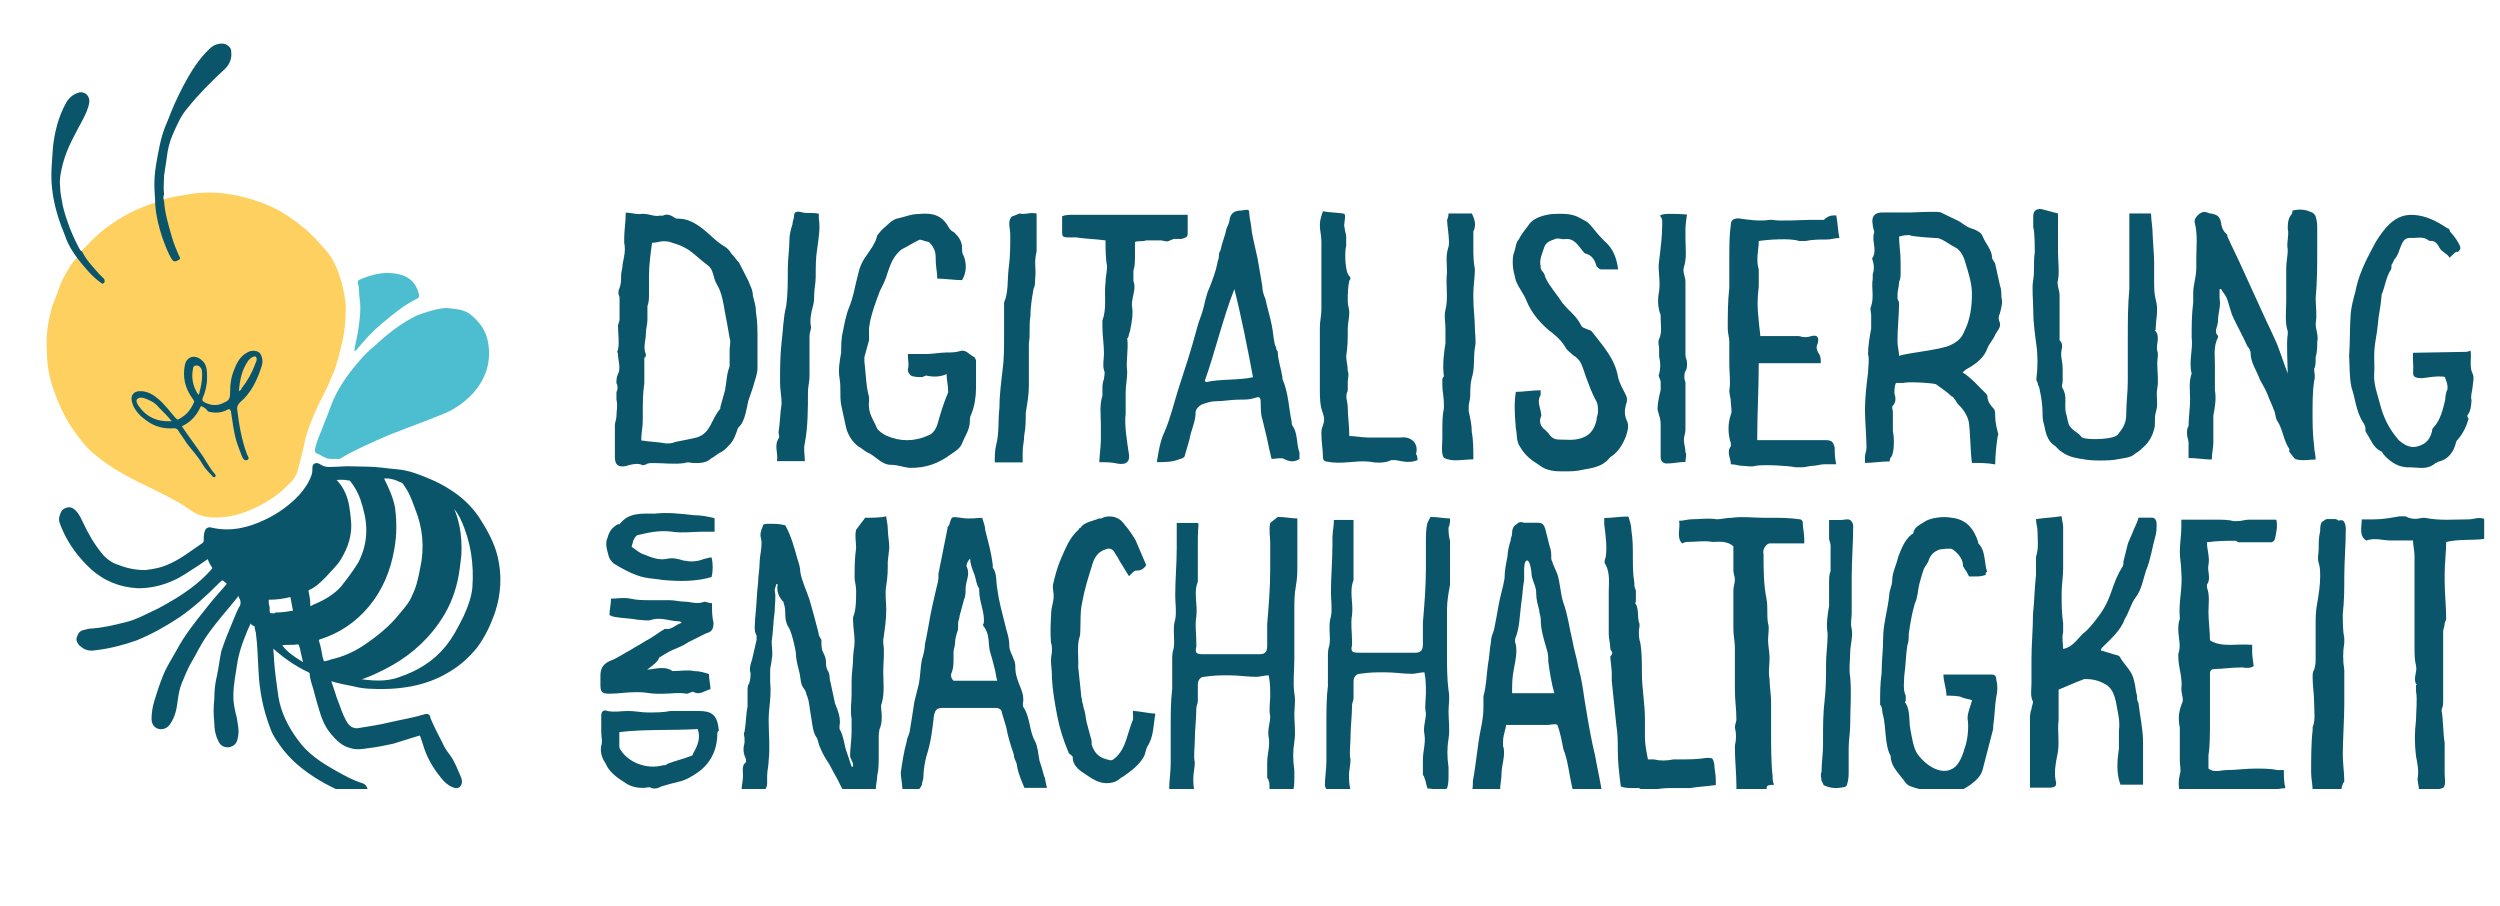
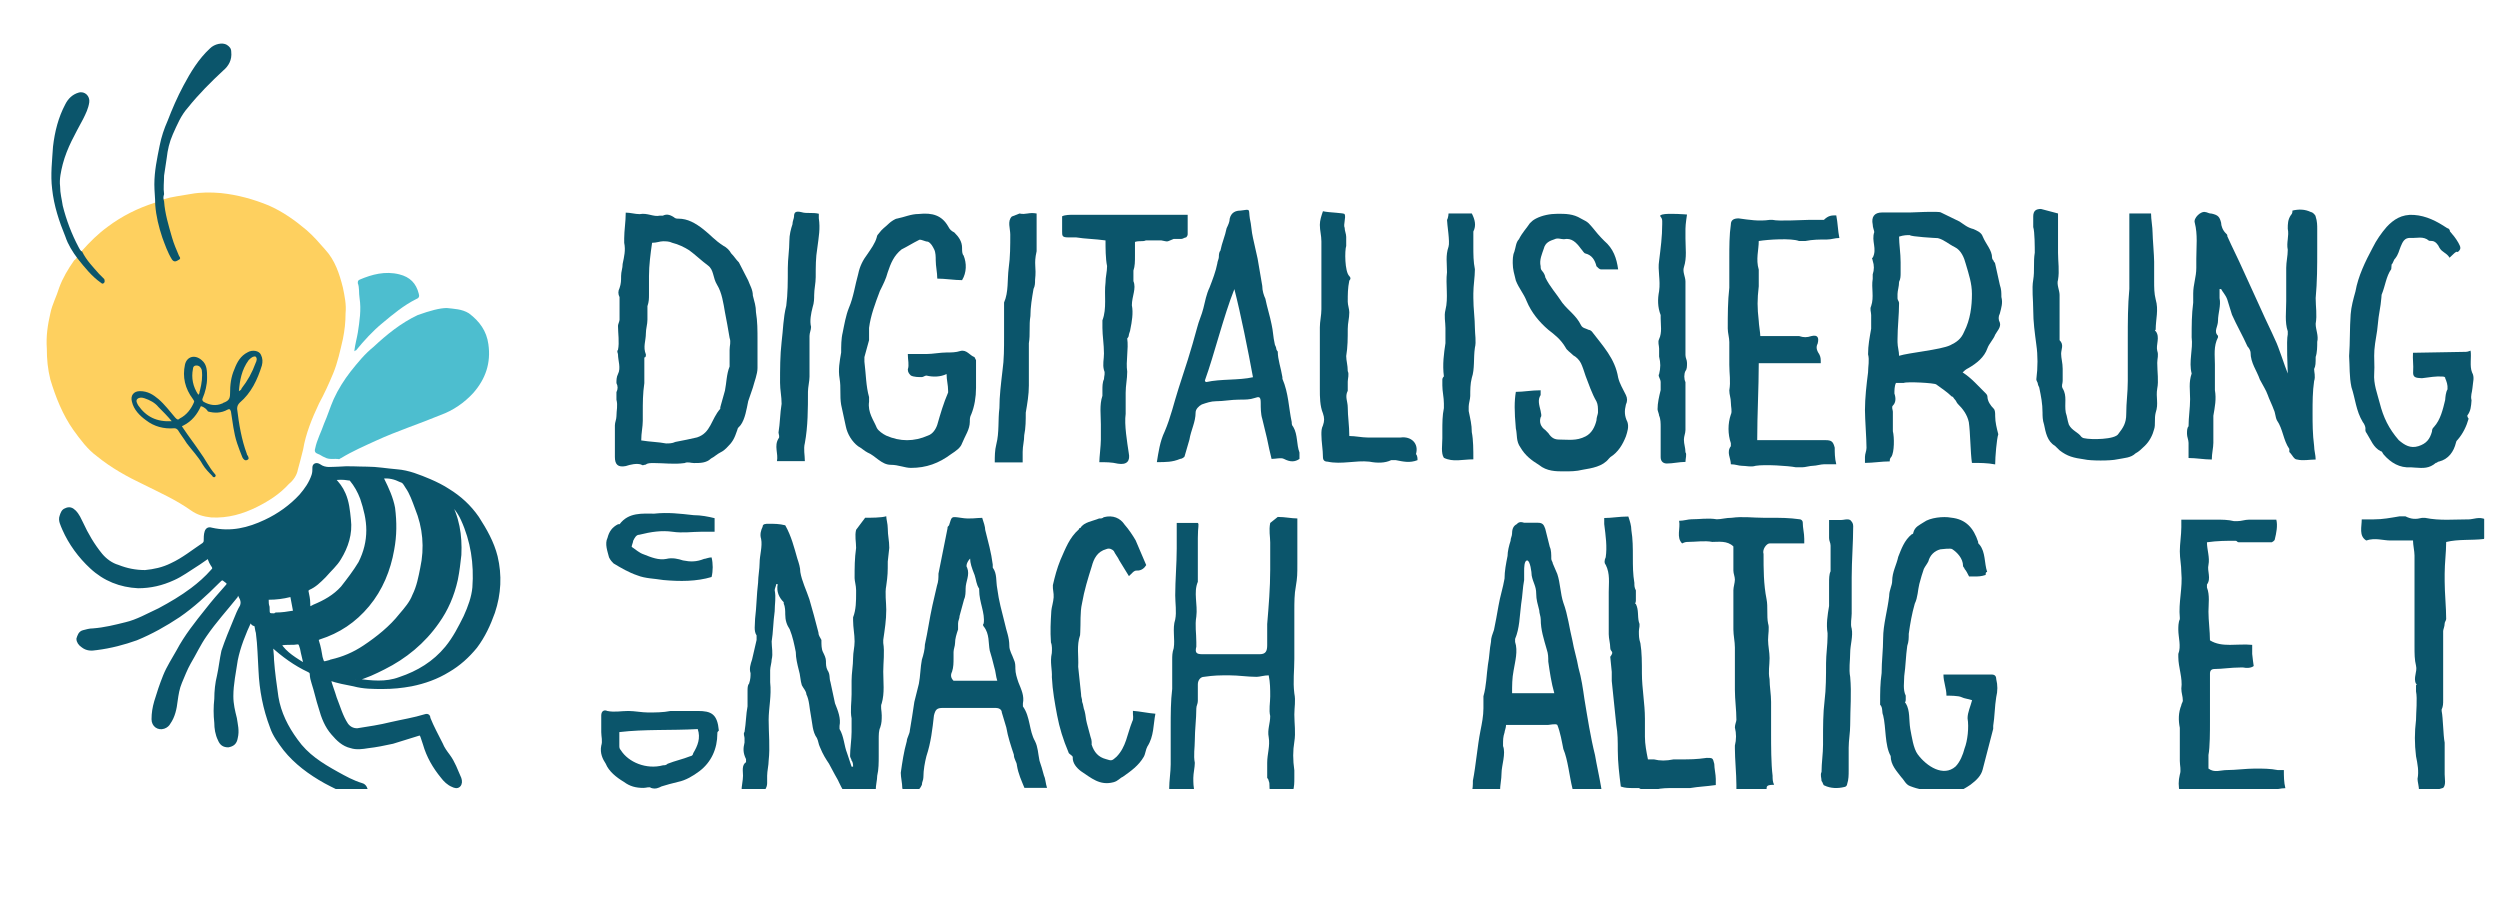
<svg xmlns="http://www.w3.org/2000/svg" xmlns:xlink="http://www.w3.org/1999/xlink" version="1.1" id="Ebene_1" x="0px" y="0px" viewBox="0 0 596.4 216.2" style="enable-background:new 0 0 596.4 216.2;" xml:space="preserve">
  <style type="text/css">
	.st0{fill:none;}
	.st1{clip-path:url(#SVGID_00000072979830383040222190000001844966973879236795_);}
	.st2{fill:#0B556B;}
	.st3{fill:#FED05F;}
	.st4{fill:none;stroke:#0B556B;stroke-width:0.357;stroke-miterlimit:7.607;}
	.st5{fill:#4DBECF;}
</style>
  <g transform="matrix(1,0,0,1,0,-680)">
    <g id="farbe" transform="matrix(0.998,0,0,0.835,-461.162,254.244)">
      <rect x="477.3" y="559.4" class="st0" width="596.4" height="262.3" />
      <g>
        <defs>
          <rect id="SVGID_1_" x="460.6" y="516.3" width="595.3" height="219" />
        </defs>
        <clipPath id="SVGID_00000001634139886021166300000005487784072942185127_">
          <use xlink:href="#SVGID_1_" style="overflow:visible;" />
        </clipPath>
        <g style="clip-path:url(#SVGID_00000001634139886021166300000005487784072942185127_);">
          <g id="logotype" transform="matrix(7.209,0,0,8.62,-739.027,-856.863)">
            <g transform="matrix(0.5,0,0,0.5,246.95,236.216)">
              <path class="st2" d="M-103.3-121c0.4,0,1.1,0,1.4-0.1c0,0.2,0.1,0.5,0.1,0.8c0,0.5,0.1,0.8,0.1,1.3c0,0.1-0.1,0.8-0.1,0.9        c0,0.7,0,0.9-0.1,1.6c-0.1,0.5,0,1.1,0,1.6c0,0.7-0.1,1.3-0.2,2c0,0.1,0,0.1,0,0.2c0.1,0.6,0,1.3,0,1.9c0,0.7,0.1,1.4-0.1,2.1        c-0.1,0.2,0,0.5,0,0.8c0,0.3,0,0.5-0.1,0.8c-0.1,0.2-0.1,0.5-0.1,0.8c0,0.4,0,0.7,0,1.1c0,0.4,0,0.9-0.1,1.3        c0,0.3-0.1,0.6-0.1,1c-0.2,0-0.3,0-0.4,0c-0.4-0.1-0.8,0.1-1.2,0c-0.1,0-0.4,0-0.4,0.1c-0.1,0.1-0.5-0.8-0.5-0.8        s-0.4-0.7-0.6-1.1c-0.2-0.3-0.4-0.6-0.6-1.1c-0.1-0.2-0.1-0.4-0.2-0.6c-0.3-0.4-0.3-1-0.4-1.5c-0.1-0.5-0.1-1-0.3-1.4        c0-0.2-0.2-0.4-0.3-0.6c-0.1-0.3-0.1-0.7-0.2-1c-0.1-0.4-0.2-0.8-0.2-1.2c-0.1-0.5-0.2-1-0.4-1.5c-0.2-0.3-0.3-0.6-0.3-1        c0-0.2,0-0.5-0.1-0.7c0,0,0-0.1,0-0.1c-0.3-0.3-0.5-0.7-0.4-1.2c0,0-0.1,0-0.1,0c0,0.1-0.1,0.3-0.1,0.4c0.1,0.5,0,0.9,0,1.4        c-0.1,0.7-0.1,1.4-0.2,2c0,0.4,0.1,0.8,0,1.2c0,0,0,0,0,0c0,0.2-0.1,0.5-0.1,0.7c0,0.2,0,0.4,0,0.7c0,0,0,0.1,0,0.1        c0.1,0.9-0.1,1.7-0.1,2.5c0,0.9,0.1,1.8,0,2.7c0,0.3-0.1,0.7-0.1,1c0,0.2,0,0.3,0,0.5c0,0.3-0.2,0.6-0.5,0.7        c-0.3,0-0.5,0.1-0.8,0.2c-0.3,0-0.4-0.1-0.4-0.4c0-0.3,0.1-0.7,0.1-1c0-0.3-0.1-0.7,0.2-0.9c0,0,0-0.2,0-0.2        c-0.2-0.4-0.2-0.7-0.1-1.1c0-0.1,0-0.2,0-0.3c0-0.1-0.1-0.3,0-0.4c0.1-0.6,0.1-1.2,0.2-1.7c0-0.3,0-0.7,0-1        c0-0.2,0-0.4,0.1-0.5c0.1-0.3,0.1-0.5,0.1-0.7c-0.1-0.3,0-0.6,0.1-0.9c0.1-0.4,0.2-0.9,0.3-1.3c0-0.1,0-0.2,0-0.3        c-0.2-0.3-0.1-0.7-0.1-1.1c0.1-0.8,0.1-1.6,0.2-2.4c0-0.4,0.1-0.9,0.1-1.3c0-0.5,0.2-1.1,0.1-1.6c-0.1-0.3,0-0.6,0.1-0.8        c0-0.2,0.2-0.2,0.4-0.2c0.4,0,0.7,0,1.1,0.1c0.4,0.7,0.6,1.5,0.8,2.2c0.1,0.3,0.2,0.6,0.2,0.9c0.1,0.6,0.4,1.2,0.6,1.8        c0.2,0.7,0.4,1.4,0.6,2.2c0,0.2,0.1,0.3,0.2,0.5c0,0,0,0,0,0.1c0,0.2,0,0.5,0.1,0.7c0.1,0.2,0.2,0.4,0.2,0.6        c0,0.2,0,0.4,0.1,0.6c0.2,0.3,0.1,0.5,0.2,0.8c0.1,0.5,0.2,0.9,0.3,1.4c0.2,0.5,0.4,1,0.3,1.5c0,0.1,0,0.1,0,0.2        c0.3,0.5,0.3,1.1,0.5,1.6c0.1,0.3,0.2,0.6,0.3,0.9c0,0,0.1,0,0.1,0c0-0.1,0-0.3-0.1-0.4c0-0.1-0.1-0.2-0.1-0.3        c0-0.5,0.1-1.1,0.1-1.6c0-0.3,0-0.6,0-0.9c-0.1-0.5,0-1.1,0-1.6c0-0.3,0-0.6,0-0.9c0-0.5,0.1-1,0.1-1.5c0-0.4,0.1-0.7,0.1-1.1        c0-0.5-0.1-0.9-0.1-1.4c0-0.1,0-0.1,0-0.2c0.2-0.5,0.2-1.1,0.2-1.6c0-0.1,0-0.1,0-0.2c0-0.3-0.1-0.6-0.1-0.8        c0-0.7,0-1.3,0.1-2c0-0.4-0.1-0.8,0-1.2" />
            </g>
            <g transform="matrix(0.514,0,0,0.5,380.429,191.536)">
              <path class="st2" d="M-266.7-41.5c0,0.2,0.1,0.5,0,0.8c-0.1,0.7-0.1,1.4-0.1,2.1c0,0.7,0,1.4,0.1,2.2c0,0.3,0.1,0.6,0.1,0.9        c-0.4,0-0.8,0.1-1.2,0c-0.2,0-0.3-0.3-0.5-0.5c0,0,0-0.1,0-0.2c-0.4-0.6-0.4-1.3-0.8-1.9c-0.1-0.2-0.1-0.5-0.2-0.7        c-0.1-0.3-0.3-0.7-0.4-1c-0.1-0.3-0.3-0.6-0.5-1c-0.2-0.6-0.6-1.1-0.6-1.8c0-0.1-0.1-0.3-0.2-0.4c-0.3-0.7-0.7-1.4-1-2.1        c-0.1-0.3-0.2-0.7-0.3-1c-0.1-0.3-0.3-0.5-0.4-0.7c0,0-0.1,0-0.1,0c0,0.2,0,0.4,0,0.6c0.1,0.5-0.1,1-0.1,1.5        c0,0.4-0.3,0.7,0,1c0,0,0,0.1,0,0.1c-0.3,0.6-0.2,1.2-0.2,1.8c0,0.6,0,1.1,0,1.7c0.1,0.6,0,1.1-0.1,1.7c0,0.6,0,1.2,0,1.8        c0,0.3-0.1,0.7-0.1,1.1c-0.5,0-1-0.1-1.5-0.1c0-0.3,0-0.7,0-1c0-0.2-0.1-0.4-0.1-0.6c0-0.2,0-0.4,0.1-0.5        c0-0.6,0.1-1.2,0.1-1.8c0-0.6-0.1-1.1,0.1-1.7c-0.2-0.8,0.1-1.6,0-2.4c0-0.8,0-1.5,0.1-2.3c0-0.2,0-0.4,0-0.6        c0-0.6,0.2-1.1,0.2-1.7c0-0.2,0-0.4,0-0.6c0-0.8,0.1-1.6-0.1-2.4c-0.1-0.3,0.4-0.8,0.7-0.7c0.1,0,0.2,0.1,0.4,0.1        c0.4,0.1,0.5,0.2,0.6,0.6c0,0.2,0.1,0.5,0.3,0.7c0.1,0.1,0.1,0.1,0.1,0.2c0.3,0.7,0.7,1.5,1,2.2c0.4,0.9,0.8,1.8,1.2,2.7        c0.3,0.7,0.6,1.3,0.9,2c0.2,0.4,0.6,1.7,0.8,2.2c0-0.2-0.1-2.2,0-2.6c0-0.1,0-0.1,0-0.2c-0.2-0.6-0.1-1.3-0.1-2        c0-0.3,0-0.5,0-0.8c0-0.5,0-1,0-1.4c0-0.4,0.1-0.8,0.1-1.2c-0.1-0.5,0.1-0.9,0-1.4c0-0.3,0-0.6,0.2-0.9        c0.1-0.1,0.1-0.2,0.1-0.3c0.4-0.1,0.8-0.1,1.2,0.1c0.1,0,0.3,0.2,0.3,0.3c0.1,0.3,0.1,0.6,0.1,0.8c0,0.5,0,0.9,0,1.4        c0,1.1,0,2.1-0.1,3.2c0,0.6,0.1,1.1,0,1.7c0,0.4,0.2,0.8,0.1,1.2c0,0.3,0,0.7-0.1,1C-266.6-41.9-266.6-41.7-266.7-41.5" />
            </g>
            <g transform="matrix(0.514,0,0,0.5,227.402,203.403)">
              <path class="st2" d="M-76.2-73.6c-0.1,0.7-0.2,1.5-0.2,2.2c0,0.4,0,0.8,0,1.2c0,0.3,0,0.5-0.1,0.8c0,0.2,0,0.3,0,0.5        c0,0.1,0,0.3,0,0.4c0,0.3-0.1,0.6-0.1,0.9c0,0.5-0.2,0.9,0,1.4c0,0.1,0,0.2-0.1,0.2c0,0.1,0,0.2,0,0.3c0,0.5,0,0.9,0,1.4        c-0.1,0.7-0.1,1.3-0.1,2c0,0.2,0,0.3,0,0.5c0,0.4-0.1,0.8-0.1,1.3c0.6,0.1,1.1,0.1,1.6,0.2c0.2,0,0.4,0,0.6-0.1        c0.5-0.1,1-0.2,1.4-0.3c0.9-0.3,0.9-1.2,1.5-1.9c0,0,0,0,0-0.1c0.1-0.4,0.2-0.7,0.3-1.1c0.1-0.5,0.1-1.1,0.3-1.6        c0-0.1,0-0.2,0-0.3c0-0.3,0-0.5,0-0.8c0-0.3,0.1-0.5,0-0.8c-0.1-0.6-0.2-1.2-0.3-1.7c-0.1-0.6-0.2-1.3-0.5-1.8        c-0.3-0.5-0.2-1-0.6-1.3c-0.4-0.3-0.8-0.7-1.2-1c-0.3-0.2-0.7-0.4-1.1-0.5c-0.2-0.1-0.4-0.1-0.6-0.1        C-75.7-73.7-75.9-73.6-76.2-73.6 M-77.9-75.6c0.3,0,0.6,0.1,0.9,0.1c0.5-0.1,0.9,0.2,1.3,0.1c0.1,0,0.1,0,0.2,0        c0.2-0.1,0.4-0.1,0.7,0.1c0.1,0.1,0.2,0.1,0.3,0.1c0.6,0,1.1,0.3,1.6,0.7c0.5,0.4,0.7,0.7,1.3,1.1c0.2,0.1,0.4,0.3,0.5,0.5        c0.2,0.2,0.3,0.4,0.5,0.6c0.2,0.4,0.4,0.8,0.6,1.2c0.1,0.3,0.3,0.6,0.3,1c0.1,0.4,0.2,0.7,0.2,1.1c0.1,0.6,0.1,1.2,0.1,1.9        c0,0.6,0,1.2,0,1.8c0,0.4-0.2,0.9-0.3,1.3c-0.1,0.3-0.2,0.6-0.3,0.9c-0.1,0.5-0.2,1.2-0.5,1.6c-0.1,0.1-0.2,0.2-0.2,0.3        c-0.2,0.6-0.3,0.8-0.7,1.2c-0.1,0.1-0.2,0.2-0.4,0.3c-0.2,0.1-0.4,0.3-0.6,0.4c-0.3,0.3-0.7,0.3-1.1,0.3c-0.2,0-0.4-0.1-0.6,0        c-0.7,0.1-1.3,0-2,0c-0.2,0-0.4,0-0.5,0.1c-0.1,0-0.2,0.1-0.3,0c-0.3-0.1-0.7,0-1,0.1c-0.5,0.1-0.7-0.1-0.7-0.6        c0-0.7,0-1.4,0-2.1c0-0.2,0.1-0.4,0.1-0.6c0-0.4,0.1-0.7,0-1.1c0-0.1,0-0.3,0-0.5c0.1-0.2,0.1-0.4,0-0.6c0-0.2,0-0.4,0.1-0.6        c0.2-0.4,0-0.9,0-1.3c0-0.1-0.1-0.2,0-0.3c0.1-0.5,0-1.1,0-1.6c0-0.1,0.1-0.3,0.1-0.4c0-0.2,0-0.4,0-0.6c0-0.2,0-0.3,0-0.5        c0-0.1,0-0.3,0-0.4c-0.1-0.2-0.1-0.4,0-0.6c0.1-0.3,0.1-0.5,0.1-0.8c0-0.3,0.1-0.5,0.1-0.8c0.1-0.5,0.2-0.9,0.1-1.4        c0-0.1,0-0.2,0-0.3C-78-74.4-77.9-75-77.9-75.6" />
            </g>
            <g transform="matrix(0.5,0,0,0.5,356.673,219.963)">
-               <path class="st2" d="M-243.6-77.1c0,0.7,0,1.4,0,2c-0.1,0.8,0.1,1.6-0.1,2.4c-0.1,0.5-0.2,1.1-0.1,1.6c0.1,0.4,0,0.5-0.5,0.5        c-0.2,0-0.4,0-0.6,0c-0.2,0-0.3,0-0.6,0c0-0.5,0-1.1,0-1.6c0-0.2,0-0.6,0-0.8c0-0.3,0-0.6,0-0.9c0-0.4,0-0.8,0-1.2        c0-0.2,0-0.5,0.1-0.7c0-0.2,0.1-0.3,0.1-0.5c-0.2-0.4-0.1-0.8-0.1-1.2c0-0.5,0-1.1,0-1.6c0-1,0.1-2,0.1-3        c0.1-0.9,0.1-1.7,0.2-2.6c0-0.3,0-0.5,0-0.8c0-0.1,0-0.3,0-0.4c0.2-0.6,0.1-1.2,0.1-1.7c0-0.3-0.1-0.5-0.1-0.8        c0.6-0.1,1.1-0.1,1.7-0.2c0,0.2,0.1,0.5,0.1,0.7c0,0.9,0,1.9,0,2.8c0,0.5-0.1,1.1-0.1,1.6c0,0.7,0,1.3,0.1,2        c0,0.2,0,0.4,0,0.6c-0.1,0.4,0,0.7,0,1.1c0.6-0.1,0.9-0.6,1.3-1c0.4-0.3,0.7-0.7,1-1.1c0.4-0.5,0.7-1.1,0.9-1.7        c0.2-0.6,0.4-1.1,0.7-1.6c0.1-0.1,0.1-0.2,0.1-0.4c0.1-0.4,0.2-0.8,0.3-1.2c0.1-0.2,0.2-0.5,0.3-0.7c0.1-0.3,0.3-0.6,0.4-1        c0.2,0,0.6,0,0.9,0c0.2,0,0.3,0.2,0.3,0.4c0,0.3,0,0.6-0.1,0.9c-0.2,0.7-0.3,1.5-0.6,2.2c-0.2,0.6-0.3,1.3-0.7,1.8        c-0.3,0.4-0.4,0.9-0.7,1.4c-0.3,0.8-0.9,1.3-1.5,1.9c0,0-0.1,0.1-0.1,0.2c0.3,0.1,0.7,0.2,1,0.3c0.1,0,0.3,0.1,0.3,0.2        c0.3,0.5,0.8,0.9,0.9,1.5c0.1,0.3,0.1,0.7,0.2,1c0,0.2,0,0.3,0.1,0.5c0.1,0.9,0.3,1.7,0.3,2.6c0,0.9,0,1.9,0,2.8h-1.5        c-0.3-0.8-0.2-1.7-0.1-2.4c0-0.4,0-0.8,0-1.2c0.1-0.6-0.1-1.3-0.2-1.9c-0.1-0.4-0.2-0.8-0.6-1.1c-0.5-0.3-0.9-0.4-1.4-0.4        c0,0-0.1,0-0.1,0C-242.7-77.5-243.1-77.3-243.6-77.1" />
-             </g>
+               </g>
            <g transform="matrix(0.5,0,0,0.5,310.251,219.682)">
              <path class="st2" d="M-184.2-76.3c-0.2-0.7-0.3-1.4-0.4-2.1c0-0.3,0-0.5-0.1-0.8c-0.2-0.7-0.4-1.3-0.4-2        c0-0.2-0.1-0.4-0.1-0.6c-0.1-0.4-0.2-0.7-0.2-1.1c0-0.5-0.2-0.7-0.3-1.2c0-0.2-0.1-1-0.3-1c-0.2,0-0.2,0.5-0.2,0.7        c0,0.2,0,0.4,0,0.6c-0.1,0.5-0.1,1-0.2,1.6c-0.1,0.8-0.1,1.6-0.4,2.3c0,0.1,0,0.1,0,0.2c0.2,0.6,0,1.3-0.1,1.9        c-0.1,0.5-0.1,1-0.1,1.5H-184.2z M-182.9-69.7c0-0.1-0.1-0.2-0.1-0.3c-0.2-0.8-0.3-1.9-0.6-2.6c-0.1-0.5-0.2-1.1-0.4-1.6        c-0.1-0.1-0.5,0-0.6,0c-0.6,0-1.2,0-1.8,0c-0.3,0-0.7,0-1,0c0,0.2-0.1,0.4-0.1,0.5c-0.1,0.3-0.1,0.5-0.1,0.8c0,0,0,0.1,0,0.1        c0.2,0.5-0.1,1.3-0.1,1.8c0,0.4-0.1,0.8-0.1,1.2c-0.7,0.1-1.3,0.1-1.9,0.2c0.1-0.4,0.1-0.6,0.1-0.9c0.2-1,0.3-2.3,0.5-3.3        c0.1-0.5,0.2-1,0.2-1.5c0-0.1,0-0.3,0-0.4c0-0.1,0-0.3,0-0.4c0.2-0.7,0.2-1.4,0.3-2.1c0.1-0.5,0.1-1,0.2-1.5        c0-0.3,0.1-0.5,0.2-0.8c0.1-0.5,0.2-1,0.3-1.6c0.1-0.6,0.3-1.2,0.4-1.8c0-0.5,0.1-1,0.2-1.5c0-0.3,0.1-0.7,0.2-1        c0-0.2,0.1-0.3,0.1-0.5c0-0.3,0.1-0.5,0.3-0.6c0.1-0.1,0.2-0.2,0.5-0.1c0.3,0,0.5,0,0.9,0c0.3,0,0.4,0.1,0.5,0.4        c0.1,0.4,0.2,0.8,0.3,1.2c0.1,0.2,0.1,0.5,0.1,0.8c0,0.1,0.1,0.2,0.1,0.3c0.1,0.2,0.2,0.5,0.3,0.7c0.2,0.6,0.2,1.3,0.4,1.9        c0.3,0.8,0.4,1.7,0.6,2.5c0.1,0.6,0.3,1.2,0.4,1.8c0.2,0.7,0.3,1.4,0.4,2.1c0.2,1.2,0.4,2.5,0.7,3.7c0.1,0.6,0.3,1.5,0.4,2.1        c0.1,0.5,0,0.7-0.4,0.7c-0.1,0-0.3,0-0.4,0C-182.6-69.7-182.7-69.7-182.9-69.7" />
            </g>
            <g transform="matrix(0.5,0,0,0.5,256.531,232.269)">
              <path class="st2" d="M-115.5-110.4C-115.6-110.4-115.6-110.4-115.5-110.4c-0.2,0.2-0.3,0.5-0.2,0.6c0.2,0.5-0.1,0.9-0.1,1.4        c0,0.2,0,0.5-0.1,0.7c-0.1,0.4-0.2,0.7-0.3,1.1c0,0.2-0.1,0.3-0.1,0.5c0,0.1,0,0.3,0,0.4c-0.1,0.3-0.2,0.6-0.2,0.9        c0,0.2-0.1,0.4-0.1,0.6c0,0.1,0,0.3,0,0.4c0,0.3,0,0.6-0.1,0.9c-0.1,0.2-0.1,0.4,0.1,0.6h2.9c-0.1-0.3-0.1-0.6-0.2-0.9        c-0.1-0.4-0.2-0.8-0.3-1.1c-0.1-0.5,0-1.1-0.4-1.6c0,0-0.1-0.1,0-0.2c0.1-0.7-0.3-1.4-0.3-2.2c0,0,0-0.1,0-0.1        c-0.2-0.3-0.2-0.6-0.3-0.9C-115.4-109.8-115.5-110.1-115.5-110.4 M-114.7-113.1c0.1,0.3,0.2,0.6,0.2,0.8        c0.2,0.8,0.4,1.5,0.5,2.3c0,0.1,0,0.1,0,0.2c0.3,0.4,0.2,0.9,0.3,1.4c0.1,0.8,0.3,1.5,0.5,2.3c0.1,0.5,0.3,0.9,0.3,1.5        c0,0.3,0.2,0.6,0.3,0.9c0.1,0.2,0.1,0.4,0.1,0.6c0,0.3,0.1,0.6,0.2,0.9c0.2,0.5,0.4,0.9,0.3,1.4c0,0.1,0,0.2,0,0.2        c0.5,0.7,0.4,1.6,0.8,2.3c0.2,0.4,0.2,0.8,0.3,1.3c0.1,0.3,0.2,0.6,0.3,1c0.1,0.2,0.1,0.5,0.2,0.8h-1.5        c-0.2-0.5-0.4-0.9-0.5-1.5c0-0.2-0.2-0.4-0.2-0.7c-0.2-0.6-0.4-1.2-0.5-1.8c-0.1-0.3-0.2-0.7-0.3-1c0-0.2-0.2-0.3-0.4-0.3        c-1.1,0-2.2,0-3.2,0c-0.1,0-0.2,0-0.3,0c-0.4,0-0.5,0.1-0.6,0.5c-0.1,0.9-0.2,1.8-0.5,2.7c-0.1,0.4-0.2,0.9-0.2,1.4        c0,0.2-0.1,0.3-0.1,0.5c-0.1,0.2-0.2,0.4-0.5,0.4c-0.2,0-0.4,0-0.6,0c-0.1,0-0.2-0.1-0.2-0.2c0-0.3-0.1-0.7-0.1-1        c0.1-0.7,0.2-1.4,0.4-2.1c0-0.2,0.2-0.5,0.2-0.7c0.1-0.6,0.2-1.2,0.3-1.9c0.1-0.4,0.2-0.8,0.3-1.2c0.1-0.5,0.1-1.1,0.2-1.6        c0.1-0.3,0.2-0.7,0.2-1c0.2-0.9,0.3-1.7,0.5-2.6c0.1-0.4,0.2-0.9,0.3-1.3c0.1-0.3,0.1-0.5,0.1-0.8c0.2-1,0.4-2,0.6-3        c0-0.1,0-0.1,0.1-0.2c0.2-0.6,0.1-0.6,0.8-0.5C-115.5-113-115.1-113.1-114.7-113.1" />
            </g>
            <g transform="matrix(0.5,0,0,0.5,284.931,236.039)">
              <path class="st2" d="M-151.9-120.7c0.5,0,0.9,0.1,1.3,0.1c0,0.2,0,0.4,0,0.6c0,0.3,0,0.4,0,0.7c0,0.2,0,0.5,0,0.7        c0,0.2,0,0.4,0,0.6c0,0.1,0,0.3,0,0.4c0,0.7,0,0.9-0.1,1.5c-0.1,0.5-0.1,1.1-0.1,1.6c0,0.5,0,0.9,0,1.4c0,0.6,0,1.2,0,1.8        c0,0.8-0.1,1.5,0,2.3c0.1,0.5,0,0.9,0,1.4c0,0.6,0.1,1.2,0,1.8c-0.1,0.6-0.1,1.2,0,1.9c0,0.1,0,0.3,0,0.5c0,0.3,0,0.6-0.1,0.9        c-0.5,0.2-1,0.1-1.5,0c-0.1-0.3,0-0.5-0.1-0.7c0-0.1-0.1-0.2-0.1-0.2c0-0.3,0-0.7,0-1c0-0.6,0.2-1.1,0.1-1.7        c-0.1-0.5,0.1-0.9,0.1-1.4c-0.1-0.4,0-0.9,0-1.3c0-0.5,0-0.9-0.1-1.4c-0.3,0-0.6,0.1-0.8,0.1c-0.6,0-1.2-0.1-1.8-0.1        c-0.7,0-1,0-1.7,0.1c-0.2,0-0.4,0.2-0.4,0.5c0,0.4,0,0.8,0,1.1c0,0.2-0.1,0.3-0.1,0.5c0,0.7-0.1,1.4-0.1,2.1        c0,0.5-0.1,1,0,1.5c0,0.3-0.1,0.7-0.1,1c0,0.3,0,0.6,0.1,1h-1.6c0-0.1-0.1-0.2-0.1-0.3c0-0.5,0.1-1.1,0.1-1.6        c0-0.3,0-0.5,0-0.8c0-0.4,0-0.8,0-1.2c0-0.2,0-0.3,0-0.5c0-0.8,0-1.7,0.1-2.5c0-0.1,0-0.2,0-0.3c0-0.5,0-1.1,0-1.6        c0-0.3,0-0.5,0.1-0.8c0.1-0.6-0.1-1.3,0.1-1.9c0.1-0.5,0-1.1,0-1.6c0-1,0.1-2.1,0.1-3.1c0-0.2,0-0.3,0-0.5c0-0.4,0-1.2,0-1.2        c0.3,0,1.3,0,1.4,0c0.1,0.1,0,0.2,0,1c0,0.3,0,0.6,0,0.8c0,0.3,0,0.6,0,0.9c0,0.3,0,0.7,0,1c0,0.1,0,0.1,0,0.2        c-0.3,0.7,0,1.5-0.1,2.3c-0.1,0.6,0,1.1,0,1.7c0,0.1,0,0.2,0,0.3c-0.1,0.4,0,0.5,0.4,0.5c0.3,0,0.6,0,0.9,0c0.7,0,0.9,0,1.6,0        c0.4,0,0.9,0,1.3,0c0.4,0,0.5-0.2,0.5-0.6c0-0.5,0-0.9,0-1.4c0.1-1.2,0.2-2.4,0.2-3.6c0-0.6,0-1.2,0-1.8c0-0.4-0.1-0.8,0-1.3" />
            </g>
            <g transform="matrix(0.5,0,0,0.5,298.844,236.039)">
-               <path class="st2" d="M-169.6-120.7c0.5,0,0.9,0.1,1.3,0.1c0,0.2,0,0.4-0.1,0.6c0,0.3,0,0.5,0.1,0.9c0,0.2,0,0.3,0,0.5        c0,0.2,0,0.3,0,0.5c0,0.1,0,1.3,0,1.9c-0.1,0.5-0.2,1.1-0.2,1.6c0,0.5,0,0.9,0,1.4c0,0.6,0,1.2,0,1.7c0,0.8,0,1.5,0.1,2.3        c0.1,0.5,0,0.9,0,1.4c0,0.6,0.1,1.2,0,1.8c-0.1,0.6-0.1,1.2,0,1.9c0,0.1,0,0.3,0,0.5c0,0.3,0,0.6-0.1,0.9        c-0.5,0.2-0.9,0-1.3,0c-0.1-0.3-0.1-0.5-0.2-0.7c0-0.1-0.1-0.2-0.1-0.2c0-0.3,0-0.7,0-1c0-0.6,0.2-1.1,0.1-1.7        c-0.1-0.5,0.1-0.9,0.1-1.4c-0.1-0.4,0-0.9,0-1.3c0-0.5,0-0.9-0.1-1.4c-0.3,0-0.6,0.1-0.8,0.1c-0.6,0-1.2-0.1-1.8-0.1        c-0.7,0-1,0-1.7,0.1c-0.2,0-0.4,0.2-0.4,0.5c0,0.4,0,0.8,0,1.1c0,0.2-0.1,0.3-0.1,0.5c0,0.7-0.1,1.4-0.1,2.1        c0,0.5-0.1,1,0,1.5c0,0.3-0.1,0.7-0.1,1c0,0.3,0,0.6,0.1,1h-1.6c0-0.1-0.1-0.2-0.1-0.3c0-0.5,0.1-1.1,0.1-1.6        c0-0.3,0-0.5,0-0.8c0-0.4,0-0.8,0-1.2c0-0.2,0-0.3,0-0.5c0-0.8,0-1.7,0.1-2.5c0-0.1,0-0.2,0-0.3c0-0.5,0-1.1,0-1.6        c0-0.3,0-0.5,0.1-0.8c0.1-0.6-0.1-1.3,0.1-1.9c0.1-0.5,0-1.1,0-1.6c0-1,0.1-2.1,0.1-3.1c0-0.2,0-0.3,0-0.5        c0-0.4,0.1-0.8,0.1-1.2c0,0,1.3,0,1.3,0c0,0.5,0,0.3,0,1.1c0,0.3,0,0.6,0,0.8c0,0.3,0,0.6,0,0.9c0,0.3,0,0.7,0,1        c0,0.1,0,0.1,0,0.2c-0.3,0.7,0,1.5-0.1,2.3c-0.1,0.6,0,1.1,0,1.7c0,0.1,0,0.2,0,0.3c-0.1,0.4,0,0.5,0.4,0.5c0.3,0,0.6,0,0.9,0        c0.7,0,0.9,0,1.6,0c0.4,0,0.9,0,1.3,0c0.4,0,0.5-0.2,0.5-0.6c0-0.5,0-0.9,0-1.4c0.1-1.2,0.2-2.4,0.2-3.6c0-0.6,0-1.2,0-1.8        c0-0.4,0-0.8,0.1-1.2" />
-             </g>
+               </g>
            <g transform="matrix(0.514,0,0,0.5,342.149,203.098)">
              <path class="st2" d="M-219-73.4c0,0.5,0.1,1.1,0.1,1.7c0,0.2,0,0.5,0,0.7c0,0.2,0,0.4-0.1,0.6c0,0.3-0.1,0.6-0.1,0.8        c0,0.1,0,0.2,0,0.3c0,0.1,0.1,0.2,0.1,0.3c0,0.8-0.1,1.6-0.1,2.4c0,0.1,0,0.1,0,0.2c0,0.3,0.1,0.6,0.1,0.9        c0.6-0.2,2.7-0.4,3.3-0.7c0.4-0.2,0.7-0.4,0.9-0.9c0.4-0.8,0.5-1.7,0.5-2.5c0-0.7-0.2-1.3-0.4-2c-0.1-0.4-0.3-0.9-0.7-1.1        c-0.4-0.2-0.7-0.5-1.1-0.6c-0.1,0-1.8-0.1-1.8-0.2C-218.5-73.5-218.7-73.5-219-73.4 M-212.8-58.3c-0.5-0.1-1-0.1-1.5-0.1        c-0.1-0.7-0.1-2-0.2-2.7c-0.1-0.5-0.4-0.9-0.7-1.2c-0.1-0.1-0.1-0.2-0.2-0.3c-0.1-0.1-0.1-0.2-0.2-0.2c-0.3-0.3-0.6-0.5-1-0.8        c-0.1-0.1-1.9-0.2-2.1-0.1c-0.1,0-0.3,0-0.5,0c-0.1,0.2-0.1,0.5-0.1,0.7c0.1,0.3,0.1,0.6-0.1,0.8c-0.1,0.1,0,0.3,0,0.4        c0,0.3,0,0.5,0,0.8c0,0.2,0,0.4,0,0.5c0.1,0.4,0.1,1.4-0.1,1.7c-0.1,0.1-0.1,0.2-0.1,0.3c-0.5,0-1.1,0.1-1.6,0.1        c0-0.2,0-0.3,0-0.4c0-0.2,0.1-0.4,0.1-0.6c0-0.6-0.1-1.9-0.1-2.5c0-0.8,0.1-1.7,0.2-2.5c0-0.4,0.1-0.8,0-1.2        c0-0.6,0.1-1.1,0.2-1.7c0-0.3,0-0.6,0-0.9c0-0.2-0.1-0.4,0-0.6c0.2-0.6,0-1.2,0.1-1.8c0-0.1,0-0.2,0-0.3        c0.1-0.3,0.1-0.6,0-0.9c0-0.1-0.1-0.2,0-0.2c0.3-0.6-0.1-1.1,0.1-1.7c0-0.1-0.1-0.3-0.1-0.5c-0.1-0.5,0.1-0.8,0.6-0.8        c0.5,0,1,0,1.6,0c0.1,0,0.1,0,0.2,0c0.1,0,1.9-0.1,2,0c0.4,0.2,0.8,0.4,1.2,0.6c0.3,0.2,0.5,0.4,0.9,0.5        c0.2,0.1,0.5,0.2,0.6,0.5c0.2,0.5,0.6,0.9,0.6,1.4c0,0.1,0.1,0.2,0.1,0.2c0,0.1,0.1,0.1,0.1,0.2c0.1,0.5,0.2,0.9,0.3,1.4        c0.1,0.3,0.1,0.5,0.1,0.8c0.1,0.4,0,0.7-0.1,1.1c-0.1,0.2-0.1,0.4,0,0.6c0.1,0.3-0.2,0.6-0.3,0.8c-0.1,0.3-0.4,0.6-0.5,0.9        c-0.2,0.6-0.7,1-1.2,1.3c-0.2,0.1-0.3,0.2-0.4,0.3c0.6,0.4,1,0.9,1.5,1.4c0,0,0.1,0.1,0.1,0.2c0,0.3,0.2,0.6,0.4,0.8        c0.1,0.1,0.1,0.3,0.1,0.5c0,0.4,0.1,0.8,0.2,1.2C-212.7-60-212.8-58.8-212.8-58.3" />
            </g>
            <g transform="matrix(0.514,0,0,0.51,255.979,199.92)">
              <path class="st2" d="M-111.8-62.9c-0.5,0-1.1-0.1-1.6-0.1c0-0.4-0.1-0.8-0.1-1.2c0-0.2,0-0.5-0.1-0.7        c-0.1-0.2-0.2-0.4-0.4-0.5c-0.2,0-0.5-0.2-0.6-0.1c-0.4,0.2-0.7,0.4-1.1,0.6c-0.5,0.4-0.7,0.9-0.9,1.5        c-0.1,0.4-0.3,0.8-0.5,1.2c-0.3,0.8-0.6,1.6-0.7,2.4c0,0.2,0,0.3,0,0.5c0,0.1,0,0.2,0,0.3c-0.1,0.4-0.2,0.7-0.3,1.1        c0,0.1,0,0.2,0,0.3c0.1,0.8,0.1,1.6,0.3,2.3c0,0.1,0,0.2,0,0.3c-0.1,0.7,0.3,1.2,0.5,1.7c0.1,0.2,0.4,0.4,0.6,0.5        c0.9,0.4,1.8,0.4,2.7,0c0.3-0.1,0.5-0.4,0.6-0.7c0.2-0.7,0.4-1.4,0.7-2.1c0,0,0-0.1,0-0.1c0-0.4-0.1-0.7-0.1-1.1        c-0.4,0.2-0.9,0.2-1.3,0.1c-0.1,0-0.2,0.1-0.3,0.1c-0.2,0-0.5,0-0.7-0.1c-0.1-0.1-0.2-0.2-0.2-0.4c0.1-0.3,0-0.6,0-1        c0.4,0,0.8,0,1.2,0c0.4,0,0.9-0.1,1.3-0.1c0.3,0,0.6,0,0.9-0.1c0.4-0.1,0.6,0.3,0.9,0.4c0,0,0.1,0.2,0.1,0.2        c0,0.6,0,1.2,0,1.8c0,0.6-0.1,1.2-0.3,1.7c-0.1,0.2-0.1,0.3-0.1,0.5c0,0.5-0.3,0.9-0.5,1.4c-0.1,0.3-0.4,0.5-0.7,0.7        c-0.8,0.6-1.6,0.9-2.6,0.9c-0.4,0-0.8-0.2-1.3-0.2c-0.6,0-1-0.6-1.5-0.8c-0.2-0.1-0.4-0.3-0.6-0.4c-0.4-0.3-0.7-0.8-0.8-1.3        c-0.1-0.5-0.2-0.9-0.3-1.4c-0.1-0.6,0-1.1-0.1-1.7c-0.1-0.6,0-1.1,0.1-1.7c0-0.4,0-0.9,0.1-1.3c0.1-0.5,0.2-1.1,0.4-1.6        c0.3-0.7,0.4-1.5,0.6-2.2c0.1-0.5,0.3-0.9,0.6-1.3c0.2-0.3,0.5-0.7,0.6-1.1c0-0.1,0.1-0.2,0.1-0.2c0.3-0.4,0.4-0.4,0.7-0.7        c0.1-0.1,0.4-0.3,0.5-0.3c0.5-0.1,0.9-0.3,1.4-0.3c0.9-0.1,1.5,0.1,1.9,0.8c0.1,0.2,0.2,0.3,0.4,0.4c0.3,0.3,0.5,0.6,0.5,1        c0,0.2,0,0.4,0.1,0.5C-111.5-64-111.5-63.4-111.8-62.9" />
            </g>
            <g transform="matrix(0.514,0,0,0.531,280.993,197.98)">
              <path class="st2" d="M-142.9-56.2C-142.9-56.2-142.9-56.2-142.9-56.2c-0.7,1.7-1.3,4.1-1.9,5.7c0,0,0,0.1,0.1,0.1        c0.9-0.2,2.1-0.1,3-0.3C-142-52.3-142.5-54.7-142.9-56.2 M-147.9-45.4c0.1-0.6,0.2-1.3,0.5-1.9c0.4-0.9,0.6-1.8,0.9-2.7        c0.2-0.6,0.4-1.2,0.6-1.8c0.2-0.6,0.4-1.3,0.6-2c0.1-0.4,0.3-0.8,0.4-1.2c0.1-0.4,0.2-0.9,0.4-1.3c0.2-0.5,0.4-1,0.5-1.5        c0-0.1,0.1-0.3,0.1-0.4c0-0.1,0-0.3,0.1-0.4c0.1-0.5,0.3-0.9,0.4-1.4c0.1-0.2,0.2-0.4,0.2-0.6c0.1-0.4,0.4-0.5,0.7-0.5        c0.7-0.1,0.5-0.1,0.6,0.5c0.1,0.4,0.1,0.8,0.2,1.2c0.1,0.4,0.2,0.9,0.3,1.3c0.1,0.6,0.2,1.1,0.3,1.7c0,0.3,0.1,0.6,0.2,0.8        c0.1,0.5,0.3,1.1,0.4,1.6c0.1,0.4,0.1,0.8,0.2,1.2c0,0.1,0.1,0.2,0.1,0.3c0,0.1,0.1,0.2,0.1,0.2c0,0.5,0.2,1,0.3,1.6        c0,0,0,0.1,0,0.1c0.4,0.9,0.4,1.8,0.6,2.7c0,0.1,0,0.2,0.1,0.3c0.3,0.5,0.2,1.1,0.4,1.6c0,0.1,0,0.3,0,0.4        c-0.3,0.2-0.6,0.2-1,0c-0.2-0.1-0.5,0-0.8,0c-0.1-0.4-0.2-0.8-0.3-1.3c-0.1-0.4-0.2-0.8-0.3-1.2c-0.1-0.3-0.1-0.7-0.1-1        c0-0.4-0.1-0.4-0.4-0.3c-0.3,0.1-0.6,0.1-1,0.1c-0.5,0-1,0.1-1.5,0.1c-0.3,0-0.6,0.1-0.9,0.2c-0.2,0.1-0.4,0.3-0.4,0.5        c0,0.6-0.3,1.1-0.4,1.7c-0.1,0.3-0.2,0.7-0.3,1c0,0.1-0.2,0.2-0.3,0.2C-146.9-45.4-147.3-45.4-147.9-45.4" />
            </g>
            <g transform="matrix(0.5,0,0,0.5,349.904,230.712)">
              <path class="st2" d="M-234.9-106.2c-0.3,0.1-0.5,0.1-0.7,0.1c-0.1,0-0.3,0-0.4,0c-0.1-0.2-0.2-0.4-0.3-0.5        c0-0.1-0.1-0.1-0.1-0.2c0-0.5-0.4-0.9-0.7-1.1c-0.1-0.1-0.7,0-0.8,0c-0.4,0.1-0.7,0.4-0.8,0.8c-0.1,0.2-0.2,0.3-0.3,0.5        c-0.1,0.3-0.2,0.6-0.3,1c-0.1,0.4-0.1,0.9-0.3,1.3c-0.2,0.7-0.3,1.3-0.4,2c0,0.3,0,0.5-0.1,0.8c-0.1,0.7-0.1,1.3-0.2,2        c0,0.4-0.1,0.9,0.1,1.3c0,0.1,0,0.2,0,0.3c0,0.1-0.1,0.2,0,0.2c0.3,0.5,0.2,1.1,0.3,1.7c0.1,0.5,0.2,1.3,0.5,1.7        c0.6,0.8,1.7,1.5,2.5,0.8c0.3-0.3,0.5-0.8,0.6-1.2c0.2-0.5,0.3-1.4,0.2-2c0-0.4,0.2-0.8,0.3-1.2c-0.3-0.1-0.5-0.1-0.7-0.2        c-0.2-0.1-0.8-0.1-1-0.1c0-0.5-0.2-0.9-0.2-1.4c0.7,0,1.8,0,2.4,0c0.3,0,0.6,0,0.8,0c0.2,0,0.3,0.1,0.3,0.3        c0.1,0.4,0.1,0.8,0,1.2c-0.1,0.6-0.1,1.3-0.2,1.9c0,0.1,0,0.1,0,0.2c-0.2,0.8-0.5,1.9-0.7,2.7c-0.1,0.4-0.4,0.7-0.8,1        c-0.3,0.2-0.6,0.4-1,0.5c-0.3,0.1-1.1,0.1-1.4,0c-0.5-0.1-1.1-0.2-1.6-0.4c-0.3-0.1-0.4-0.4-0.6-0.6c-0.3-0.4-0.7-0.8-0.7-1.4        c-0.4-0.7-0.3-1.9-0.5-2.7c-0.1-0.2,0-0.5-0.2-0.7c0,0,0-0.1,0-0.1c0-0.7,0-1.3,0.1-2c0-0.8,0.1-1.5,0.1-2.3        c0-0.9,0.3-1.9,0.4-2.8c0-0.4,0.2-0.7,0.2-1c0-0.6,0.3-1.1,0.4-1.6c0.2-0.5,0.4-1.1,0.9-1.5c0,0,0.1,0,0.1-0.1        c0.1-0.4,0.4-0.5,0.7-0.7c0.4-0.3,1.3-0.4,1.8-0.3c1,0.1,1.5,0.7,1.8,1.6c0,0.1,0,0.1,0.1,0.2c0.4,0.5,0.3,1.2,0.5,1.8        C-234.9-106.4-234.9-106.3-234.9-106.2" />
            </g>
            <g transform="matrix(0.514,0,0,0.5,357.751,205.931)">
              <path class="st2" d="M-239.1-80.6c0,0.6,0,2,0,2.6c0,0.6,0.1,1.2,0,1.8c-0.1,0.3,0.1,0.7,0.1,1c0,0.5,0,1,0,1.4        c0,0.2,0,0.5,0,0.7c0,0.3,0,0.5,0,0.8c0,0,0,0.1,0,0.1c0.3,0.3,0.1,0.6,0.1,0.9c0,0.3,0.1,0.6,0.1,1c0,0.3,0,0.5,0,0.8        c0,0.2-0.1,0.3,0,0.5c0.3,0.5,0.1,1,0.2,1.6c0.1,0.3,0.1,0.5,0.2,0.8c0.2,0.4,0.6,0.5,0.8,0.8c0,0,0.1,0.1,0.2,0.1        c0.4,0.1,2,0.1,2.2-0.3c0.3-0.4,0.5-0.7,0.5-1.3c0-0.8,0.1-1.4,0.1-2.2c0-0.2,0-0.4,0-0.6c0-0.7,0-1.5,0-2.2        c0-1.1,0-2.2,0.1-3.3c0-1,0-2.9,0-3.9c0-0.4,0-0.7,0-1.1h1.4c0,0.4,0.1,0.9,0.1,1.3c0,0.3,0.1,1.5,0.1,1.9c0,0.4,0,0.9,0,1.3        c0,0.4,0,0.8,0.1,1.2c0.2,0.7,0,1.3,0,2c0,0-0.1,0.1,0,0.1c0.3,0.4,0,0.9,0.1,1.3c0.1,0.3,0,0.5,0,0.8c0,0.6,0.1,1.2,0,1.7        c-0.1,0.6,0.1,1-0.1,1.6c-0.1,0.4,0,0.8-0.1,1.1c-0.1,0.4-0.3,0.8-0.6,1.1c-0.2,0.2-0.4,0.4-0.6,0.5c-0.3,0.3-0.7,0.3-1.2,0.4        c-0.4,0.1-1.7,0.1-2.1,0c-0.7-0.1-1.1-0.2-1.6-0.6c-0.1-0.1-0.2-0.2-0.3-0.3c-0.5-0.3-0.6-0.9-0.7-1.4        c-0.1-0.3-0.1-0.6-0.1-0.8c0-0.6-0.1-1.1-0.2-1.6c0-0.1-0.1-0.2-0.1-0.3c0-0.1-0.1-0.2-0.1-0.3c0.1-0.8,0.1-1.6,0-2.3        c-0.1-0.8-0.2-1.5-0.2-2.3c0-0.7-0.1-1.4,0-2c0.1-0.6,0-1.2,0.1-1.8c0-0.3,0-1.4-0.1-1.7c0-0.2,0-0.5,0-0.7        c0-0.4,0.2-0.5,0.5-0.5C-239.8-80.8-239.5-80.7-239.1-80.6" />
            </g>
            <g transform="matrix(0.5,0,0,0.5,367.992,235.579)">
              <path class="st2" d="M-258.1-119.6c0.8,0,1.5,0,2.3,0c0.4,0,0.8,0,1.2,0.1c0.1,0,0.1,0,0.2,0c0.3,0,0.5-0.1,0.8-0.1        c0.6,0,1.2,0,1.8,0c0.1,0.4,0,0.9-0.1,1.3c0,0.1-0.2,0.2-0.2,0.2c-0.7,0-1.5,0-2.2,0c-0.1,0-0.1-0.1-0.2-0.1        c-0.6,0-1.2,0-1.9,0.1c0,0.5,0.2,1,0.1,1.5c-0.1,0.4,0.2,0.9-0.1,1.3c0,0,0,0.1,0,0.2c0.2,0.5,0.1,1.1,0.1,1.6        c0,0.6,0.1,1.3,0.1,1.9c0.8,0.5,1.8,0.2,2.8,0.3c0,0.2,0,0.4,0,0.6c0,0.1,0.1,0.8,0.1,0.8s-0.2,0.2-0.7,0.1        c-0.1,0-0.1,0-0.2,0c-0.6,0-1.2,0.1-1.7,0.1c-0.2,0-0.3,0.1-0.3,0.3c0,0.1,0,0.1,0,0.2c0,0.8,0,1.6,0,2.4c0,0.2,0,0.4,0,0.6        c0,0.6,0,1.7-0.1,2.2c0,0.3,0,0.6,0,0.9c0.4,0.3,0.8,0.1,1.2,0.1c0.6,0,1.3-0.1,1.9-0.1c0.5,0,1,0,1.5,0.1c0.1,0,0.3,0,0.4,0        c0,0.4,0,0.8,0.1,1.2c-0.3,0-0.6,0.1-0.9,0.1c-0.3-0.1-0.7,0.1-1,0.1c-0.3,0-0.6,0-1,0c-0.2,0-0.4,0-0.7,0c-0.1,0-0.3,0-0.4,0        c-0.2,0-0.4-0.1-0.6,0.1c-0.1,0.1-0.2,0-0.3,0c-0.4-0.1-0.8-0.1-1.2,0c-0.3,0.1-0.6,0-0.9,0c-0.1-0.4-0.1-0.8,0-1.2        c0.1-0.3,0-0.6,0-0.9c0-0.4,0-1.4,0-1.8c0-0.1,0-0.3,0-0.4c-0.1-0.5-0.1-1,0.1-1.5c0-0.1,0.1-0.2,0.1-0.3        c0-0.3-0.1-0.5-0.1-0.8c0.1-0.7-0.2-1.4-0.2-2.1c0-0.1,0-0.2,0-0.2c0.2-0.5,0-1.1,0-1.6c0-0.2,0-0.5,0.1-0.7c0,0,0-0.1,0-0.1        c-0.1-1,0.2-2,0.1-3c0-0.5-0.1-0.9-0.1-1.4c0-0.5,0.1-1.1,0.1-1.6C-258.1-119.3-258.1-119.5-258.1-119.6" />
            </g>
            <g transform="matrix(0.512,0.036,-0.038,0.511,391.173,202.397)">
              <path class="st2" d="M-283.6-49.1c-0.2-0.3-0.5-0.3-0.7-0.6c-0.1-0.2-0.3-0.4-0.5-0.4c-0.1,0-0.1,0-0.2,0        c-0.4-0.3-0.8-0.1-1.2-0.1c-0.4,0-0.5,0.3-0.6,0.6c-0.1,0.3-0.1,0.5-0.3,0.8c-0.1,0.1-0.1,0.3-0.2,0.4c0,0.1,0,0.2,0,0.3        c-0.3,0.5-0.3,1.1-0.5,1.7c0,0.1,0,0.1,0,0.2c0,0.6-0.1,1.1-0.1,1.7c0,0.6-0.1,1.1-0.1,1.7c0,0.5,0.1,1,0.1,1.5        c0,0.7,0.3,1.3,0.5,1.9c0.3,0.9,0.7,1.6,1.4,2.3c0.4,0.3,0.8,0.5,1.3,0.3c0.5-0.2,0.7-0.5,0.8-1c0-0.1,0-0.2,0.1-0.3        c0.4-0.5,0.5-1.2,0.6-1.8c0-0.2,0-0.5,0.1-0.7c0-0.3-0.1-0.5-0.2-0.7c0-0.1-0.1-0.1-0.2-0.1c-0.4,0-0.8,0.1-1.3,0.2        c-0.1,0-0.1,0-0.2,0c-0.3,0-0.4-0.1-0.4-0.4c0-0.4-0.1-0.8-0.1-1.2c1.1-0.1,2.3-0.2,3.4-0.3c0.1,0,0.3-0.1,0.3-0.1        c0.1,0.4,0,1,0.2,1.4c0.2,0.3,0.1,0.6,0.1,1c0,0.3-0.1,0.5,0,0.8c0,0.4,0,0.7-0.2,1c0,0.1,0.1,0.2,0.1,0.2        c-0.1,0.5-0.3,1-0.6,1.4c0,0-0.1,0.1-0.1,0.2c-0.1,0.6-0.4,1.1-1,1.3c-0.1,0-0.1,0.1-0.2,0.1c-0.4,0.4-0.8,0.4-1.3,0.4        c-0.1,0-0.2,0-0.3,0c-0.7,0.1-1.3-0.2-1.8-0.7c-0.1-0.1-0.1-0.2-0.2-0.2c-0.5-0.2-0.7-0.7-1-1.1c-0.1-0.1-0.1-0.2-0.1-0.3        c0-0.1-0.1-0.3-0.2-0.4c-0.5-0.7-0.6-1.5-0.9-2.2c-0.2-0.7-0.2-1.3-0.3-2c0-0.9-0.1-1.8-0.1-2.7c0-0.5,0.1-1,0.2-1.5        c0.1-1,0.5-2,0.9-2.9c0.2-0.5,0.5-1,0.8-1.4c0.4-0.5,0.9-0.9,1.7-0.9c0.8,0,1.5,0.3,2.2,0.7c0.1,0,0.2,0.1,0.2,0.2        c0.2,0.2,0.4,0.4,0.6,0.7c0.2,0.3,0.2,0.4,0,0.6C-283.2-49.6-283.4-49.3-283.6-49.1" />
            </g>
            <g transform="matrix(0.514,0,0,0.527,306.877,189.567)">
              <path class="st2" d="M-175.1-34.2c0.5,0,1-0.1,1.6-0.1c0,0.1,0,0.2,0,0.3c-0.2,0.3-0.1,0.6,0,1c0,0.1,0.1,0.3,0,0.4        c-0.1,0.3,0,0.6,0.3,0.8c0.1,0.1,0.1,0.1,0.2,0.2c0.2,0.3,0.4,0.4,0.7,0.4c0.6,0,1.1,0.1,1.7-0.2c0.4-0.2,0.6-0.6,0.7-1        c0-0.2,0.1-0.4,0.1-0.5c0-0.3,0-0.5-0.1-0.7c-0.3-0.5-0.5-1.1-0.7-1.6c-0.1-0.3-0.2-0.6-0.3-0.8c-0.1-0.2-0.3-0.4-0.5-0.5        c-0.2-0.2-0.4-0.3-0.5-0.5c-0.3-0.5-0.7-0.8-1.1-1.1c-0.6-0.5-1.1-1.1-1.4-1.8c-0.2-0.5-0.5-0.8-0.7-1.3        c-0.1-0.4-0.2-0.7-0.2-1.1c0-0.2,0-0.5,0.1-0.7c0.1-0.3,0.1-0.6,0.3-0.8c0.2-0.4,0.5-0.7,0.7-1c0.1-0.1,0.2-0.2,0.4-0.3        c0.4-0.2,0.9-0.3,1.4-0.3c0.5,0,1,0,1.5,0.3c0.2,0.1,0.4,0.2,0.5,0.3c0.3,0.3,0.5,0.6,0.8,0.9c0.1,0.1,0.1,0.1,0.2,0.2        c0.6,0.5,0.8,1.1,0.9,1.8c-0.4,0-0.8,0-1.1,0c-0.1,0-0.2-0.1-0.3-0.2c-0.1-0.4-0.3-0.7-0.7-0.8c-0.1,0-0.2-0.2-0.3-0.3        c-0.3-0.4-0.6-0.7-1.1-0.6c-0.2,0-0.4-0.1-0.6,0c-0.3,0.1-0.6,0.2-0.7,0.6c-0.1,0.3-0.3,0.7-0.2,1.1c0,0.1,0,0.2,0.1,0.3        c0.1,0.1,0.2,0.3,0.2,0.4c0.3,0.6,0.7,1,1.1,1.6c0.4,0.5,0.9,0.8,1.2,1.4c0.1,0.2,0.3,0.2,0.5,0.3c0.1,0,0.2,0.1,0.2,0.1        c0.7,0.9,1.5,1.7,1.7,2.9c0.1,0.4,0.3,0.7,0.5,1.1c0.1,0.2,0.1,0.4,0,0.6c-0.1,0.4-0.1,0.7,0.1,1.1c0.1,0.3,0,0.6-0.1,0.9        c-0.2,0.5-0.5,1-1,1.3c0,0-0.1,0.1-0.1,0.1c-0.4,0.5-1.1,0.6-1.7,0.7c-0.4,0.1-0.8,0.1-1.2,0.1c-0.5,0-1.1,0-1.6-0.4        c-0.5-0.3-0.9-0.6-1.2-1.1c-0.3-0.4-0.2-0.8-0.3-1.2C-175.2-33-175.2-33.6-175.1-34.2" />
            </g>
            <g transform="matrix(0.514,0,0,0.5,334.875,205.694)">
              <path class="st2" d="M-208.9-80c0.1,0.5,0.1,1,0.2,1.5c-0.3,0-0.5,0.1-0.8,0.1c-0.5,0-0.9,0-1.4,0.1c-0.1,0-0.3,0-0.4,0        c-0.5-0.2-2-0.1-2.6,0c0,0.6-0.2,1.2,0,1.9c0,0.2,0,0.9,0,1.1c-0.1,0.9-0.1,1.4,0,2.3c0,0.2,0.1,0.8,0.1,1c0.4,0,0.8,0,1.1,0        c0.1,0,1.3,0,1.4,0c0.3,0.1,0.5,0.1,0.8,0c0.4-0.1,0.5,0.1,0.4,0.5c-0.1,0.2-0.1,0.4,0.1,0.7c0.1,0.2,0.1,0.3,0.1,0.6h-4        c0,1.6-0.1,3.4-0.1,5.1c0.4,0,0.8,0,1.2,0c0.5,0,2.1,0,2.6,0c0.2,0,0.4,0,0.6,0c0.4,0,0.5,0.1,0.6,0.5c0,0.3,0,0.7,0.1,1.1        c-0.3,0-0.5,0-0.8,0c-0.2,0-0.5,0.1-0.7,0.1c-0.2,0-0.5,0.1-0.7,0.1c-0.1,0-0.3,0-0.4,0c-0.5-0.1-2-0.2-2.6-0.1        c-0.3,0.1-0.6,0-0.9,0c-0.2,0-0.4-0.1-0.7-0.1c0-0.4-0.3-0.8,0-1.2c0,0,0-0.1,0-0.2c-0.2-0.6-0.2-1.3,0-1.9        c0.1-0.2,0-0.5,0-0.8c0-0.3-0.1-0.5-0.1-0.8c0.1-0.6,0-1.1,0-1.7c0-0.5,0-1,0-1.5c0-0.3-0.1-0.6-0.1-0.9c0-0.9,0-1.8,0.1-2.7        c0-0.5,0-1.5,0-2c0-0.7,0-1.5,0.1-2.2c0-0.3,0.2-0.4,0.5-0.4c0.7,0.1,1.3,0.2,2,0.1c0.1,0,0.1,0,0.2,0c0.4,0.1,1.9,0,2.3,0        c0.2,0,0.4,0,0.5,0c0.2,0,0.3,0,0.5,0C-209.4-80-209.2-80-208.9-80" />
            </g>
            <g transform="matrix(0.5,0,0,0.5,329.739,210.867)">
              <path class="st2" d="M-209.1-52.3h-2c0-0.1,0-0.2,0-0.3c0-0.7-0.1-1.7-0.1-2.4c0-0.1,0-0.1,0-0.2c0.1-0.4,0.1-0.8,0-1.2        c0-0.2,0.1-0.4,0.1-0.5c0-0.7-0.1-1.3-0.1-2c0-0.9,0-1.9,0-2.8c0-0.4-0.1-0.8-0.1-1.2c0-0.3,0-0.5,0-0.8c0-0.6,0-1.2,0-1.8        c0-0.2,0.1-0.5,0.1-0.7c0-0.2-0.1-0.4-0.1-0.6c0-0.5,0-1.1,0-1.6c0-0.1,0,0.1,0,0c-0.4-0.4-1-0.3-1.4-0.3        c-0.5-0.1-1.1,0-1.6,0c-0.1,0-0.2,0-0.4,0.1c-0.4-0.4-0.1-1-0.2-1.5c0.3,0,0.6-0.1,0.8-0.1c0.6,0,1.1-0.1,1.7,0        c0.3,0,0.6-0.1,1-0.1c0.7-0.1,1.4,0,2.1,0c0.1,0,0.3,0,0.4,0c0.7,0,1.3,0,2,0.1c0.1,0,0.2,0.1,0.2,0.2c0,0.4,0.1,0.7,0.1,1.1        c0,0.1,0,0.2,0,0.3c-0.5,0-1,0-1.4,0c-0.3,0-0.6,0-0.9,0c-0.2,0-0.5,0.4-0.4,0.7c0,1,0,2,0.2,3c0.1,0.5,0,1.1,0.1,1.6        c0.1,0.3,0,0.7,0,1.1c0,0.4,0.1,0.8,0.1,1.2c0,0.5-0.1,0.9,0,1.4c0,0.5,0.1,1,0.1,1.5c0,0.7,0,1.4,0,2.1c0,0.8,0,2,0.1,2.8        c0,0.2,0,0.4,0.1,0.6C-209.1-52.6-209.1-52.5-209.1-52.3" />
            </g>
            <g transform="matrix(0.5,0,0,0.5,316.456,211.275)">
              <path class="st2" d="M-192.2-53.3c-0.1-0.8-0.2-1.6-0.2-2.4c0-0.6,0-1.1-0.1-1.7c-0.1-1-0.2-1.9-0.3-2.9c0-0.4,0-0.2,0-0.6        c0,0-0.1-1-0.1-1c0.3-0.4,0-0.3,0-0.6c0-0.3-0.1-0.6-0.1-0.9c0-0.9,0-1.9,0-2.8c0-0.6,0.1-1.2-0.2-1.8c-0.1-0.1-0.1-0.3,0-0.5        c0.1-0.7,0-1.4-0.1-2.2c0-0.1,0-0.2,0-0.4c0.5,0,1-0.1,1.6-0.1c0.1,0.3,0.2,0.6,0.2,0.9c0.1,0.6,0.1,1.2,0.1,1.8        c0,0.6,0,1.1,0.1,1.7c0,0.2,0,0.3,0.1,0.5c0,0.2,0,0.5,0,0.7c0,0.1-0.1,0.2,0,0.2c0.2,0.4,0.1,0.8,0.2,1.2        c0.1,0.2,0,0.4,0,0.6c0,0.3,0,0.5,0.1,0.8c0.1,0.6,0.1,1.3,0.1,2c0,1,0.2,2,0.2,3c0,0.4,0,0.8,0,1.2c0,0.5,0.1,1,0.2,1.5        c0.2,0,0.3,0,0.4,0c0.4,0.1,0.8,0.1,1.3,0c0.1,0,0.3,0,0.4,0c0.7,0,1.1,0,1.8-0.1c0.4,0,0.4,0,0.5,0.4c0,0.3,0.1,0.7,0.1,1        c0,0.2,0,0.3,0,0.4c-0.7,0.1-1.1,0.1-1.7,0.2c-0.4,0-0.7,0-1.1,0c-0.4,0-0.8,0-1.2,0.1c-0.4,0-0.8,0.1-1.1-0.1        c-0.1,0-0.2,0-0.3,0C-191.7-53.2-191.9-53.2-192.2-53.3" />
            </g>
            <g transform="matrix(0.499,0.03,-0.03,0.499,271.631,232.195)">
              <path class="st2" d="M-140.4-101.6c-0.1,0.2-0.3,0.4-0.6,0.4c-0.2,0-0.3,0.2-0.5,0.4c-0.2-0.3-0.5-0.7-0.7-1        c-0.1-0.2-0.3-0.4-0.4-0.6c-0.1-0.1-0.3-0.2-0.5-0.1c-0.6,0.2-0.8,0.7-0.9,1.2c-0.2,0.8-0.4,1.6-0.5,2.5c-0.1,0.6,0,1.3,0,1.9        c0,0.1,0,0.1,0,0.2c-0.2,0.7,0,1.4,0,2.1c0.1,0.6,0.2,1.2,0.3,1.8c0,0.2,0.1,0.3,0.1,0.5c0.1,0.2,0.1,0.4,0.2,0.6        c0.1,0.3,0.1,0.5,0.2,0.8c0.1,0.3,0.2,0.6,0.3,0.9c0.1,0.2,0.1,0.4,0.1,0.5c0.2,0.5,0.5,0.8,1,0.9c0.4,0.1,0.4,0.1,0.7-0.2        c0.6-0.7,0.6-1.5,0.9-2.4c0.1-0.2,0-0.4,0-0.7c0.4,0,1.1,0.1,1.5,0.1c-0.1,0.7,0,1.5-0.4,2.2c-0.1,0.2-0.1,0.5-0.2,0.7        c-0.3,0.6-0.8,1-1.3,1.4c-0.2,0.1-0.3,0.3-0.6,0.4c-0.9,0.3-1.5-0.2-2.2-0.6c-0.3-0.2-0.6-0.5-0.6-0.9c0-0.1-0.3-0.2-0.3-0.3        c-0.4-0.8-0.7-1.6-0.9-2.4c-0.2-0.8-0.4-1.6-0.5-2.5c0-0.5-0.2-1-0.1-1.6c0-0.2,0-0.5-0.1-0.7c-0.1-0.8-0.1-1.3-0.1-2.1        c0-0.2,0.1-0.6,0.1-0.9c0-0.3-0.1-0.5-0.1-0.8c0.1-0.6,0.2-1.1,0.4-1.7c0.3-0.8,0.5-1.5,1.1-2.1c0-0.1,0.1-0.1,0.1-0.1        c0.2-0.4,0.8-0.5,1.2-0.7c0.1,0,0.2,0,0.3-0.1c0.6-0.2,1.1,0,1.4,0.4c0.3,0.3,0.6,0.7,0.8,1c0.1,0.2,0.2,0.4,0.3,0.6        C-140.6-102-140.5-101.8-140.4-101.6" />
            </g>
            <g transform="matrix(0.5,0,0,0.5,389.724,211.02)">
              <path class="st2" d="M-285.8-52.5c0-0.3-0.1-0.6-0.1-0.8c0.1-0.5,0-1-0.1-1.5c-0.1-0.8-0.1-1.6,0-2.4c0-0.5,0.1-1.4,0-1.9        c0-0.1,0-0.3,0-0.4c0,0,0.1-0.1,0-0.1c-0.2-0.4,0.1-0.8,0-1.2c-0.1-0.4-0.1-0.8-0.1-1.3c0-0.7,0-1.3,0-2c0-1,0-1.9,0-2.9        c0-0.4,0-0.8,0-1.1c0-0.3-0.1-0.7-0.1-1c-0.5,0-1,0-1.5,0c-0.5,0-1-0.2-1.6,0c-0.5-0.3-0.3-0.9-0.3-1.4c0.3,0,0.5,0,0.8,0        c0.6,0,1.1-0.1,1.7-0.2c0.1,0,0.3,0,0.4,0c0.4,0.2,0.7,0.2,1.1,0.1c0.1,0,0.1,0,0.2,0c1,0.2,1.9,0.1,2.9,0.1        c0.3,0,0.7-0.2,1.1,0c0,0.4,0.1,1-0.1,1.3c-0.8,0.1-1.7,0-2.5,0.2c0,0.7-0.1,1.4-0.1,2.1c0,0.2,0,0.3,0,0.5        c0,0.8,0.1,1.7,0.1,2.5c0,0.1-0.1,0.2-0.1,0.3c0,0.2-0.1,0.4-0.1,0.5c0,0.4,0,0.8,0,1.2c0,0.5,0,1.1,0,1.6c0,0.6,0,1.2,0,1.8        c0,0.2,0,0.4-0.1,0.6c0,0,0,0.1,0,0.1c0.1,0.5,0.1,1.6,0.2,2.1c0,0.3,0,0.6,0,0.9c0,0.4,0,0.8,0,1.2c0,0.3,0.1,0.7-0.1,0.9        C-284.8-52.5-285.3-52.5-285.8-52.5" />
            </g>
            <g transform="matrix(0.514,0,0,0.5,269.165,202.474)">
              <path class="st2" d="M-128.2-71.9c-0.7-0.1-1.3-0.1-1.9-0.2c-0.2,0-0.3,0-0.5,0c-0.4,0-0.4-0.1-0.4-0.4c0-0.3,0-0.6,0-1        c0.2-0.1,0.5-0.1,0.8-0.1c0.6,0,0.9,0,1.6,0c0.1,0,0.6,0,0.7,0c0.5,0,0.9,0,1.4,0c0.2,0,0.3,0,0.5,0c0.1,0,0.3,0,0.4,0        c0,0,1,0,1.1,0c0.2,0,0.4,0,0.7,0c0.4,0,0.9,0,0.9,0s0,0.2,0,0.4c0,0.3,0,0.6,0,0.9c0,0.1-0.1,0.2-0.1,0.2        c-0.1,0-0.2,0.1-0.3,0.1c-0.2,0-0.4,0-0.5,0c-0.5,0.2-0.3,0.2-0.8,0.1c-0.1,0-0.9,0-1,0c-0.2,0.1-0.4,0-0.7,0.1        c0,0.2,0,0.6,0,0.9c0,0.4,0,0.7-0.1,1c0,0.2,0,0.5,0,0.7c0.2,0.5-0.1,1-0.1,1.6c0.1,0.5,0,1.1-0.1,1.6c0,0.1-0.1,0.3-0.1,0.4        c0,0.1-0.1,0.2-0.1,0.2c0.1,0.7-0.1,1.5,0,2.2c0,0.5-0.1,0.9-0.1,1.4c0,0.5,0,1,0,1.4c-0.1,0.7,0.1,1.9,0.2,2.6        c0.1,0.5-0.1,0.8-0.7,0.7c-0.4-0.1-0.8-0.1-1.2-0.1c0-0.3,0.1-1.1,0.1-1.5c0-0.3,0-0.6,0-1c0-0.6-0.1-1.3,0.1-1.9        c0-0.1,0-0.2,0-0.4c0-0.2,0-0.5,0.1-0.7c0-0.2,0.1-0.4,0-0.6c-0.1-0.4,0-0.7,0-1.1c0-0.6-0.1-1.2-0.1-1.7c0-0.2,0-0.3,0-0.5        c0.3-0.8,0.1-1.7,0.2-2.5c0-0.4,0.1-0.7,0.1-1.1C-128.2-70.7-128.2-71.4-128.2-71.9" />
            </g>
            <g transform="matrix(0.5,0,0,0.5,382.646,211.11)">
-               <path class="st2" d="M-276.8-52.7h-1.9c0-0.4-0.1-0.8-0.1-1.2c0-0.8,0-2,0.1-2.8c0-0.1,0-0.1,0-0.2c0.2-0.5,0.1-1,0.1-1.6        c0-0.6-0.1-1.1-0.1-1.7c0-0.2,0-0.4,0.1-0.5c0.1-0.3,0.1-0.6,0.1-0.8c0-0.1,0-0.2,0-0.3c0-0.6,0-1.3,0-1.9        c0-0.5,0-0.9,0.1-1.4c0.1-0.6,0.2-1.2,0.2-1.8c0-0.3,0-0.6-0.1-0.9c-0.1-0.3,0-0.6,0-0.9c0-0.4,0-0.8,0.1-1.2        c0-0.2,0-0.4,0.1-0.6c0.2-0.1,0.2-0.2,0.4-0.2c0.2,0,0.4,0,0.5,0c0.1,0,0.2,0.1,0.2,0.1c0.1,0,0.3-0.1,0.4,0.1        c0.1,0.2,0.1,0.4,0.1,0.5c0,1-0.1,2.1-0.1,3.1c0,0.8,0,1.6-0.1,2.5c0,0.5,0,1.1,0.1,1.6c0,0.1,0,0.2,0,0.3        c-0.1,0.6-0.1,1.2,0,1.8c0,0.8,0,1.5,0,2.3c0,0.9-0.1,2.4-0.1,3.3c0,0.6,0.1,1.2,0.1,1.8C-276.7-53.2-276.8-52.9-276.8-52.7" />
-             </g>
+               </g>
            <g transform="matrix(0.514,0,0,0.5,297.86,184.757)">
              <path class="st2" d="M-163.9-21.9c-0.5,0.2-0.9,0.1-1.4,0c-0.1,0-0.2,0-0.3,0c-0.4,0.2-0.9,0.2-1.4,0.1        c-0.9-0.1-1.8,0.2-2.7,0c-0.2,0-0.3-0.1-0.3-0.3c0-0.5-0.1-1-0.1-1.5c0-0.2,0-0.4,0.1-0.6c0.1-0.3,0.1-0.5,0-0.8        c-0.2-0.5-0.2-1.1-0.2-1.6c0-0.5,0-1,0-1.5c0-0.4,0-0.8,0-1.2c0-0.5,0-0.9,0-1.4c0-0.4,0.1-0.8,0.1-1.2c0-0.6,0-1.2,0-1.8        c0-0.6,0-2.2,0-2.7c0-0.4-0.1-0.7-0.1-1.1c0-0.3,0.1-0.6,0.2-0.9c0.4,0.1,1.4,0.1,1.4,0.2c0.1,0.2-0.1,0.7,0,0.9        c0,0.2,0.1,0.4,0.1,0.6c0,0.2,0,0.4,0,0.6c-0.1,0.3-0.1,1.7,0.2,2c0.1,0.1,0.1,0.2,0,0.3c-0.1,0.5-0.1,0.9-0.1,1.4        c0,0.2,0.1,0.5,0.1,0.7c0,0.4-0.1,0.7-0.1,1.1c0,0.6,0,1.2-0.1,1.8c0,0.3,0.1,0.6,0.1,1c0.1,0.2,0,0.5,0,0.7        c0,0.2,0,0.4,0,0.5c0,0,0,0.1,0,0.1c-0.2,0.4,0,0.7,0,1.1c0,0.6,0.1,1.2,0.1,1.9c0.4,0,0.8,0.1,1.2,0.1c0.6,0,1.3,0,1.9,0        c0.1,0,0.1,0,0.2,0c0.7-0.1,1.2,0.4,1,1.1C-163.9-22.2-163.9-22-163.9-21.9" />
            </g>
            <g transform="matrix(0.5,0,0,0.5,335.612,235.791)">
              <path class="st2" d="M-216.7-120c0.3,0,0.5,0,0.8,0c0.2,0,0.4-0.1,0.6,0c0.1,0.1,0.2,0.2,0.2,0.4c0,1.1-0.1,2.3-0.1,3.4        c0,0.8,0,1.6,0,2.4c0,0.3-0.1,0.7,0,1c0.1,0.5-0.1,1.1-0.1,1.6c0,0.5-0.1,1.1,0,1.6c0.1,1.1,0,2.1,0,3.2c0,0.5-0.1,1-0.1,1.5        c0,0.5,0,1,0,1.5c0,0.3,0,0.6-0.1,0.9c0,0.1-0.1,0.2-0.2,0.2c-0.4,0.1-0.9,0.1-1.3-0.1c-0.1,0-0.1-0.2-0.2-0.3        c0-0.2-0.1-0.4,0-0.6c0-0.6,0.1-1.2,0.1-1.8c0-0.1,0-0.3,0-0.4c0-0.8,0-1.7,0.1-2.5c0.1-0.8,0.1-1.7,0.1-2.5        c0-0.6,0.1-1.2,0.1-1.8c0-0.1,0-0.1,0-0.2c-0.1-0.6,0-1.2,0.1-1.8c0-0.5,0-1,0-1.5c0-0.3,0-0.6,0.1-0.8c0-0.6,0-1.1,0-1.7        c0-0.2-0.1-0.3-0.1-0.5c0-0.1,0-0.2,0-0.4C-216.7-119.5-216.7-119.7-216.7-120" />
            </g>
            <g transform="matrix(0.5,0,0,0.5,226.922,220.548)">
-               <path class="st2" d="M-77.7-79.6c0.3,0,0.6-0.1,0.9-0.1c0.2,0,0.4,0,0.6,0.1c0.1,0,0.1,0.1,0.2,0.1c0.5,0,1-0.1,1.4,0        c0.4,0,0.7,0.1,1,0.2c0,0.4,0.1,0.7,0.1,1c-0.4,0.1-0.7,0.4-1.1,0.2c-0.1-0.1-0.3,0.1-0.5,0.1c-0.5-0.1-1,0-1.5,0        c-0.2,0-0.4,0-0.5,0c-0.4,0-0.7-0.1-1.1-0.1c-0.1,0-0.2,0-0.3,0c-0.6,0-1.1,0.1-1.7,0.1c-0.5,0-0.6-0.1-0.6-0.6        c0-0.2,0-0.4,0-0.6c0-0.5,0.2-0.8,0.7-1c0.5-0.2,0.9-0.5,1.3-0.7c0.3-0.2,0.7-0.4,1-0.6c0.4-0.2,0.8-0.5,1.1-0.7        c0.1,0,0.1-0.1,0.2-0.1c0.4,0.1,0.7-0.3,1.1-0.4c-0.1-0.1-0.2-0.1-0.2-0.1c-0.6,0-1.2-0.3-1.8-0.1c-0.3,0.1-0.6,0-0.9,0        c-0.5-0.1-1.1-0.1-1.6-0.2c-0.1,0-0.2-0.1-0.3-0.1c0-0.4,0.1-0.7,0.1-1.1c0.4,0,0.8-0.1,1.3,0c0.4,0.1,0.9,0.1,1.3,0.1        c0.4,0,0.9,0,1.3,0c0.3,0,0.7,0.1,1,0.1c0.4,0,0.8,0.2,1.3,0c0.1,0,0.3,0.1,0.5,0.1c0,0.5,0,0.9,0.1,1.3        c0,0.4-0.1,0.6-0.5,0.7c-0.4,0.2-0.8,0.4-1.2,0.6c-0.4,0.3-0.9,0.4-1.4,0.7c-0.2,0.1-0.3,0.2-0.5,0.3        C-77-80.1-77.3-79.9-77.7-79.6" />
-             </g>
+               </g>
            <g transform="matrix(0.514,0,0,0.5,300.842,206.03)">
              <path class="st2" d="M-167.7-80.8h1.5c0.2,0.4,0.3,0.8,0.1,1.2c0,0,0,0.9,0,1c0,0.5,0,1,0.1,1.5c0,0,0,0,0,0        c0,0.5-0.1,1.1-0.1,1.6c0,0.1,0,0.2,0,0.3c0,0.7,0.1,1.4,0.1,2c0,0.4,0.1,0.9,0,1.3c-0.1,0.7,0,1.4-0.2,2        c-0.1,0.4-0.1,0.8-0.1,1.2c0,0.2-0.1,0.5-0.1,0.7c0,0.1,0,0.2,0,0.3c0.1,0.5,0.2,0.9,0.2,1.4c0.1,0.5,0.1,1.2,0.1,1.8        c-0.7,0-1.3,0.2-1.9-0.1c-0.2-0.3-0.1-0.9-0.1-1.3c0-0.2,0-0.3,0-0.5c0-0.5,0-1,0.1-1.5c0-0.1,0-0.2,0-0.3        c0-0.4-0.1-0.8-0.1-1.2c0-0.1,0-0.3,0-0.4c0-0.1,0.1-0.2,0.1-0.2c-0.1-0.8,0-1.5,0.1-2.2c0-0.3,0-0.7,0-1c0-0.4-0.1-0.8,0-1.2        c0.2-0.8,0-1.7,0.1-2.5c0-0.6-0.1-1.1,0.1-1.7c0.1-0.3-0.1-1.5-0.1-1.8C-167.8-80.3-167.7-80.6-167.7-80.8" />
            </g>
            <g transform="matrix(0.514,0,0,0.5,238.944,182.94)">
              <path class="st2" d="M-90.6-18.2c0.1-0.5-0.2-1,0.1-1.5c0.1-0.1,0-0.3,0-0.4c0.1-0.6,0.1-1.3,0.2-1.9c0-0.5-0.1-0.9-0.1-1.4        c0-0.9,0-1.8,0.1-2.7c0.1-0.8,0.1-1.6,0.3-2.4c0.1-0.8,0.1-1.6,0.1-2.5c0-0.6,0.1-1.2,0.1-1.8c0-0.4,0.1-0.8,0.2-1.1        c0-0.2,0.1-0.4,0.1-0.5c0-0.3,0.1-0.4,0.5-0.3c0.3,0.1,0.7,0,1.1,0.1c0,0,0,0.3,0,0.3c0.1,0.7,0,1.2-0.1,2        c-0.1,0.6-0.1,1.2-0.1,1.9c0,0.4-0.1,0.8-0.1,1.2c0,0.2,0,0.5-0.1,0.8c-0.1,0.4-0.2,0.9-0.1,1.3c0,0.2-0.1,0.4-0.1,0.6        c0,0.9,0,1.8,0,2.7c0,0.3-0.1,0.7-0.1,1c0,1.1,0,2.3-0.2,3.4c-0.1,0.4,0,0.8,0,1.2H-90.6z" />
            </g>
            <g transform="matrix(0.514,0,0,0.529,322.473,182.964)">
              <path class="st2" d="M-194.5-17.2c-0.4,0-0.8,0.1-1.2,0.1c-0.2,0-0.4-0.1-0.4-0.4c0-0.1,0-0.3,0-0.4c0-0.2,0-0.3,0-0.5        c0-0.3,0-0.7,0-1c0-0.2,0-0.5-0.1-0.7c0-0.1-0.1-0.3-0.1-0.4c0-0.4,0.1-0.8,0.2-1.2c0-0.2,0-0.3,0-0.5c0-0.2-0.2-0.4-0.1-0.5        c0.1-0.4,0.1-0.7,0-1.1c0-0.2,0-0.4,0-0.5c0-0.2-0.1-0.4,0-0.6c0.2-0.4,0.1-0.9,0.1-1.3c0-0.1,0-0.1,0-0.2        c-0.2-0.5-0.2-1-0.1-1.5c0.1-0.7-0.1-1.3,0-1.9c0.1-0.8,0.2-1.5,0.2-2.3c0-0.1,0-0.1,0-0.2c0-0.3-0.3-0.3,0-0.4        c0.4-0.1,1.6,0,1.6,0s-0.1,0.6-0.1,0.9c0,0.2,0,0.4,0,0.6c0,0.6,0.1,1.2-0.1,1.8c-0.1,0.3,0.1,0.6,0.1,0.9c0,0.5,0,1,0,1.6        c0,0.4,0,0.7,0,1.1c0,0.6,0,1.2,0,1.9c0,0.2,0.1,0.3,0.1,0.5c0,0.2,0,0.4-0.1,0.5c-0.1,0.2-0.1,0.5,0,0.7c0,0.1,0,0.2,0,0.3        c0,0.8,0,1.6,0,2.4c0,0.1,0,0.2,0,0.3c0,0.2-0.1,0.4-0.1,0.6c0,0.3,0.1,0.5,0.1,0.8C-194.4-17.7-194.5-17.4-194.5-17.2" />
            </g>
            <g transform="matrix(0.514,0,0,0.5,260.918,205.882)">
              <path class="st2" d="M-117.7-80.5c0.4,0.1,0.6-0.1,1.1,0c0,0.2,0,0.9,0,1.1c0,0.1,0,0.1,0,0.2c0,0.2,0,1,0,1.2        c-0.2,0.9,0,1-0.1,1.9c0,0.2,0,0.4-0.1,0.6c-0.1,0.6-0.2,1.2-0.2,1.8c-0.1,0.6,0,1.2-0.1,1.8c0,0.3,0,0.5,0,0.8        c0,0.7,0,1.3,0,2c0,0.6-0.1,1.2-0.2,1.8c0,0.5,0,1-0.1,1.5c0,0.4-0.1,0.7-0.1,1.1c0,0.2,0,0.5,0,0.7h-1.8c0-0.4,0-0.8,0.1-1.2        c0.2-0.8,0.1-1.6,0.2-2.4c0-0.8,0.1-1.6,0.2-2.5c0.1-0.7,0.1-1.5,0.1-2.2c0-0.3,0-0.6,0-0.9c0-0.4,0-0.8,0-1.2        c0-0.1,0-0.2,0-0.2c0.3-0.7,0.2-1.5,0.3-2.3c0.1-0.7,0.1-1.5,0.1-2.2c0-0.4-0.2-0.9,0.1-1.2" />
            </g>
            <g transform="matrix(0.5,0,0,0.5,224.299,234.07)">
              <path class="st2" d="M-74.3-102.5c0,0.4,0,0.6,0,0.9c0,0.1,0,0.2,0.1,0.3c0.5,0.8,1.7,1.3,2.8,1c0.1,0,0.2,0,0.3-0.1        c0.5-0.2,1-0.3,1.5-0.5c0.1,0,0.2-0.1,0.2-0.2c0.3-0.5,0.5-1,0.3-1.6C-70.9-102.6-72.6-102.7-74.3-102.5 M-67.8-102.4        c0,1-0.4,1.9-1.2,2.5c-0.4,0.3-0.9,0.6-1.4,0.7c-0.4,0.1-0.8,0.2-1.1,0.3c-0.2,0.1-0.4,0.2-0.7,0.1c-0.1-0.1-0.3,0-0.5,0        c-0.5,0-0.9-0.1-1.3-0.4c-0.5-0.3-1-0.7-1.2-1.2c-0.2-0.3-0.4-0.7-0.3-1.2c0.1-0.3,0-0.6,0-0.9c0-0.4,0-0.7,0-1.1        c0-0.3,0.2-0.4,0.4-0.3c0.5,0.1,0.9,0,1.4,0c0.4,0,0.9,0.1,1.3,0.1c0.5,0,1,0,1.5-0.1c0.6,0,1.2,0,1.8,0        c0.9,0,1.3,0.2,1.4,1.3C-67.8-102.5-67.8-102.5-67.8-102.4" />
            </g>
            <g transform="matrix(0.5,0,0,0.5,233.158,216.33)">
              <path class="st2" d="M-85.7-81.2c0,0.3,0,0.6,0,0.9h-0.9c-0.6,0-1.2,0.1-1.9,0c-0.7-0.1-1.4,0-2.2,0.2c-0.2,0-0.3,0.2-0.4,0.4        c0,0.1-0.1,0.3-0.1,0.4c0.3,0.2,0.5,0.4,0.8,0.5c0.5,0.2,1,0.4,1.5,0.3c0.4-0.1,0.8,0,1.1,0.1c0.5,0.1,0.9,0.1,1.4-0.1        c0.1,0,0.3-0.1,0.5-0.1c0.1,0.4,0.1,0.9,0,1.3c-1,0.3-2.1,0.3-3.2,0.2c-0.6-0.1-1.2-0.1-1.7-0.3c-0.6-0.2-1.1-0.5-1.6-0.8        c-0.1-0.1-0.2-0.2-0.3-0.4c-0.1-0.4-0.3-0.9-0.1-1.3c0.1-0.4,0.3-0.7,0.7-0.9c0,0,0.1,0,0.1,0c0.6-0.8,1.5-0.7,2.3-0.7        c0.9-0.1,1.7,0,2.6,0.1C-86.6-81.4-86.1-81.3-85.7-81.2" />
            </g>
          </g>
          <g id="logogram" transform="matrix(0.507,0,0,0.606,-20.758,203.195)">
            <g transform="matrix(4.167,0,0,4.167,1005.69,1127.16)">
              <path class="st3" d="M-3.5-120.7c0.9-1,1.8-1.9,2.9-2.7c1.6-1.2,3.4-2.1,5.3-2.7c0.4-0.2,0.7-0.2,1-0.4c1-0.3,2-0.4,3.1-0.6        c1.1-0.2,2.3-0.2,3.4-0.1c1.9,0.2,3.7,0.7,5.4,1.4c1.6,0.7,3,1.7,4.3,2.8c0.8,0.7,1.4,1.4,2.1,2.2c1.1,1.2,1.6,2.7,2,4.3        c0.2,1,0.4,1.9,0.3,2.9c0,1-0.1,1.9-0.3,2.9c-0.3,1.3-0.6,2.7-1.1,3.9c-0.5,1.2-1,2.3-1.6,3.4c-0.8,1.7-1.5,3.4-1.8,5.2        c-0.2,0.8-0.4,1.6-0.6,2.3c-0.1,0.6-0.5,1.2-1,1.6c-1,1.1-2.2,1.9-3.6,2.6c-1.6,0.8-3.3,1.3-5.2,1.2c-0.9-0.1-1.6-0.3-2.3-0.8        c-1.7-1.2-3.5-2-5.3-2.9c-1.9-0.9-3.7-1.9-5.3-3.2c-1.1-0.8-1.9-1.9-2.7-3c-1.2-1.7-2-3.7-2.6-5.7c-0.3-1.2-0.4-2.3-0.4-3.5        c-0.1-1.4,0.1-2.7,0.4-4c0.2-1,0.7-1.9,1-2.9c0.4-1.1,1-2.1,1.7-3.1C-4.3-119.6-3.7-120.4-3.5-120.7" />
            </g>
            <g transform="matrix(4.167,0,0,4.167,1335.82,1410.65)">
              <path class="st2" d="M-57.5-141.8c-0.1-0.7-0.3-1.3-0.4-1.9c-0.2-0.7-0.2-0.7-0.9-0.6c-0.1,0-0.2,0-0.3,0        c-0.4,0-0.8,0-1.3,0.1C-59.7-143.1-58.6-142.5-57.5-141.8 M-60.8-147.6c0.7,0,1.3-0.1,1.9-0.2c0.1,0,0.3,0,0.2-0.2        c-0.1-0.5-0.2-1.1-0.3-1.6c0-0.1-0.1-0.2-0.2-0.1c-0.8,0.2-1.6,0.3-2.4,0.3c-0.2,0-0.2,0.1-0.2,0.2c0,0.3,0,0.5,0.1,0.8        c0,0.9,0,0.9,0.9,0.9C-60.9-147.6-60.8-147.6-60.8-147.6 M-54.3-162.9c0.5,0.5,0.9,1,1.2,1.7c0.4,0.9,0.5,1.9,0.6,2.9        c0.2,1.6-0.3,3.1-1.1,4.4c-0.4,0.7-1.1,1.3-1.7,2c-0.6,0.6-1.1,1.1-1.8,1.4c-0.1,0.1-0.2,0.1-0.2,0.3c0.1,0.5,0.2,0.9,0.2,1.4        c0,0.6,0.1,0.6,0.6,0.3c1.2-0.5,2.3-1.1,3.2-2.1c0.7-0.9,1.4-1.8,2-2.8c0.6-1.2,0.9-2.4,0.9-3.7c0-1.2-0.3-2.4-0.7-3.6        c-0.3-0.8-0.7-1.5-1.2-2.1c-0.1-0.1-0.2-0.1-0.3-0.1C-53.2-163-53.7-163-54.3-162.9 M-41.4-160.6        C-41.4-160.5-41.4-160.5-41.4-160.6c1.2,2,1.5,4.1,1.4,6.3c-0.1,0.9-0.2,1.8-0.4,2.8c-0.4,1.8-1.1,3.4-2.1,4.8        c-1.6,2.3-3.7,4-6.1,5.2c-1,0.5-2,1-3.2,1.3c0.1,0,0.1,0.1,0.2,0.1c1.6,0.2,3.2,0.4,4.8-0.2c2.1-0.7,3.9-1.8,5.3-3.5        c0.9-1.1,1.5-2.3,2.1-3.5c0.5-1.1,0.9-2.2,1-3.3c0.2-2.7-0.2-5.3-1.3-7.7C-40.1-159.2-40.7-159.9-41.4-160.6 M-48.8-163.1        C-48.8-163.1-48.8-163.1-48.8-163.1c0,0.2,0.1,0.2,0.1,0.3c0.5,1,1,2.1,1.2,3.2c0.2,1.6,0.2,3.1-0.1,4.7        c-0.4,2.3-1.3,4.5-2.8,6.3c-1.5,1.8-3.3,3-5.5,3.7c-0.2,0.1-0.3,0.1-0.2,0.4c0.2,0.6,0.3,1.2,0.4,1.8c0.2,0.7,0.2,0.7,0.9,0.5        c0.1,0,0.2-0.1,0.3-0.1c1.3-0.3,2.5-0.8,3.7-1.6c1.5-1,3-2.2,4.1-3.6c0.6-0.7,1.2-1.4,1.5-2.2c0.5-1,0.7-2.1,0.9-3.1        c0.5-2.3,0.3-4.6-0.6-6.8c-0.3-0.8-0.6-1.7-1.1-2.4c-0.2-0.3-0.3-0.6-0.7-0.7C-47.3-163-48-163.2-48.8-163.1 M-63.7-146.9        c-0.7,1.5-1.3,3-1.6,4.5c-0.2,1.4-0.5,2.7-0.5,4.1c0,0.9,0.2,1.7,0.4,2.5c0.1,0.7,0.3,1.4,0.1,2.2c-0.1,0.6-0.4,0.8-0.9,0.9        c-0.5,0-0.8-0.2-1-0.7c-0.3-0.6-0.4-1.3-0.4-1.9c-0.1-0.9-0.1-1.8,0-2.7c0-0.9,0.1-1.8,0.3-2.6c0.2-0.9,0.3-1.9,0.5-2.8        c0.4-1.2,0.9-2.4,1.4-3.6c0.2-0.5,0.4-1,0.7-1.5c0.1-0.3,0.1-0.5,0-0.8c-0.1-0.2-0.2-0.4-0.3-0.6c-0.2,0-0.3,0.2-0.3,0.3        c-1.2,1.5-2.4,2.8-3.5,4.4c-0.7,1-1.2,2.1-1.8,3.1c-0.4,0.7-0.7,1.5-1,2.2c-0.3,0.7-0.4,1.4-0.5,2.1c-0.1,0.9-0.3,1.8-0.8,2.5        c-0.1,0.2-0.3,0.4-0.6,0.5c-0.6,0.2-1.2-0.2-1.2-0.9c0-0.7,0.1-1.3,0.3-2c0.3-1,0.6-1.9,1-2.9c0.4-1,1-1.9,1.5-2.8        c0.9-1.7,2.1-3.2,3.3-4.7c0.7-0.9,1.4-1.7,2.2-2.6c0.2-0.2,0.3-0.4,0-0.6c-0.5-0.4-0.5-0.4-1,0.1c-1.4,1.4-2.8,2.7-4.4,3.8        c-1.5,1-3.1,1.9-4.8,2.6c-1.4,0.5-2.9,0.9-4.5,1.1c-0.6,0.1-1.1,0.1-1.6-0.3c-0.3-0.2-0.5-0.5-0.5-0.8        c0.1-0.3,0.2-0.7,0.6-0.8c0.4-0.1,0.7-0.2,1.1-0.2c1.3-0.1,2.5-0.4,3.7-0.7c1.3-0.3,2.5-1,3.8-1.6c1.3-0.7,2.5-1.4,3.7-2.3        c0.8-0.6,1.6-1.3,2.3-2.1c0.2-0.2,0.2-0.3,0.1-0.5c-0.2-0.3-0.4-0.6-0.5-1.1c-0.5,0.3-1,0.7-1.5,1c-0.8,0.5-1.6,1.1-2.5,1.5        c-1.3,0.6-2.6,0.9-4,0.9c-2-0.1-3.8-0.8-5.3-2.2c-1.3-1.2-2.4-2.7-3.1-4.3c-0.2-0.5-0.5-1-0.3-1.5c0.1-0.3,0.2-0.6,0.5-0.7        c0.4-0.2,0.7-0.1,1,0.2c0.4,0.4,0.6,0.9,0.8,1.3c0.6,1.3,1.3,2.5,2.2,3.6c0.5,0.6,1.2,1.1,1.9,1.3c1,0.4,2,0.6,3.1,0.6        c1-0.1,2-0.3,3-0.8c1.3-0.6,2.4-1.5,3.6-2.3c0.1-0.1,0.2-0.2,0.2-0.4c0-0.3,0-0.7,0.1-1c0.1-0.3,0.3-0.4,0.6-0.3        c2.2,0.5,4.2,0,6.1-0.9c1.5-0.7,2.9-1.7,4-2.9c0.6-0.7,1.1-1.4,1.4-2.3c0.1-0.3,0.1-0.6,0.1-0.9c0-0.3,0.3-0.4,0.6-0.2        c0.7,0.5,1.4,0.3,2.2,0.3c1.1-0.1,2.1,0,3.2,0c1.1,0,2.2,0.2,3.4,0.3c1.3,0.1,2.5,0.6,3.7,1.1c0.7,0.3,1.5,0.7,2.1,1.1        c1.3,0.8,2.4,1.8,3.3,3.1c0.9,1.4,1.7,2.8,2.1,4.4c0.5,2.1,0.4,4.2-0.3,6.3c-0.5,1.4-1.1,2.7-2,3.9c-0.9,1.1-1.9,2-3.1,2.7        c-1.3,0.8-2.7,1.3-4.2,1.6c-1.1,0.2-2.1,0.3-3.2,0.3c-1.1,0-2.2,0-3.3-0.3c-0.9-0.2-1.8-0.3-2.8-0.7c0.2,0.8,0.5,1.5,0.7,2.2        c0.4,1,0.7,2.1,1.3,3c0.3,0.4,0.7,0.6,1.2,0.6c1.3-0.2,2.6-0.4,3.8-0.7c1.3-0.3,2.6-0.5,3.9-0.9c0.3-0.1,0.4,0.1,0.4,0.3        c0.4,1,0.9,1.9,1.4,2.9c0.2,0.5,0.5,0.9,0.8,1.3c0.6,0.8,0.9,1.7,1.3,2.6c0.1,0.3,0.1,0.6-0.1,0.8c-0.2,0.2-0.5,0.1-0.7,0        c-0.5-0.2-0.9-0.6-1.2-1c-0.9-1.1-1.6-2.3-2-3.7c-0.1-0.3-0.2-0.6-0.3-0.9c-0.1-0.2-0.2-0.3-0.4-0.2c-1,0.3-1.9,0.6-2.9,0.9        c-0.9,0.2-1.9,0.4-2.8,0.5c-0.6,0.1-1.3,0.2-1.9,0c-0.9-0.2-1.5-0.8-2.1-1.5c-0.7-0.8-1.1-1.8-1.4-2.9        c-0.3-0.9-0.5-1.9-0.8-2.8c-0.1-0.3-0.2-0.7-0.2-1c0-0.2-0.1-0.3-0.3-0.4c-1.5-0.7-2.9-1.7-4.2-2.9c0,0.6,0.1,1.1,0.1,1.7        c0.1,1.4,0.3,2.8,0.5,4.2c0.3,1.8,1.1,3.4,2.2,4.9c1.2,1.7,2.8,2.7,4.6,3.7c0.9,0.5,1.8,1,2.8,1.3c0.4,0.1,0.5,0.5,0.6,0.9        c0.7,1.6,1.4,3.1,2.2,4.6c0.1,0.3,0.3,0.5,0.4,0.8c0.2,0.5,0.1,0.8-0.2,1c-0.3,0.2-0.8,0.2-1.1-0.2c-0.4-0.4-0.7-0.8-1-1.3        c-0.5-1-1.1-2-1.5-3c-0.2-0.4-0.3-0.8-0.4-1.2c0-0.2-0.2-0.3-0.3-0.4c-0.9-0.6-1.9-1-2.8-1.5c-1.8-1-3.4-2.2-4.6-3.7        c-0.6-0.8-1.2-1.6-1.5-2.5c-0.8-2.1-1.2-4.2-1.3-6.4c-0.1-1.5-0.1-2.8-0.3-4.3c-0.1-0.3-0.1-0.6-0.2-0.9        C-63.5-146.4-63.5-146.7-63.7-146.9" />
            </g>
            <g transform="matrix(4.167,0,0,4.167,1335.82,1410.65)">
              <path class="st4" d="M-57.5-141.8c-0.1-0.7-0.3-1.3-0.4-1.9c-0.2-0.7-0.2-0.7-0.9-0.6c-0.1,0-0.2,0-0.3,0        c-0.4,0-0.8,0-1.3,0.1C-59.7-143.1-58.6-142.5-57.5-141.8z M-60.8-147.6c0.7,0,1.3-0.1,1.9-0.2c0.1,0,0.3,0,0.2-0.2        c-0.1-0.5-0.2-1.1-0.3-1.6c0-0.1-0.1-0.2-0.2-0.1c-0.8,0.2-1.6,0.3-2.4,0.3c-0.2,0-0.2,0.1-0.2,0.2c0,0.3,0,0.5,0.1,0.8        c0,0.9,0,0.9,0.9,0.9C-60.9-147.6-60.8-147.6-60.8-147.6z M-54.3-162.9c0.5,0.5,0.9,1,1.2,1.7c0.4,0.9,0.5,1.9,0.6,2.9        c0.2,1.6-0.3,3.1-1.1,4.4c-0.4,0.7-1.1,1.3-1.7,2c-0.6,0.6-1.1,1.1-1.8,1.4c-0.1,0.1-0.2,0.1-0.2,0.3c0.1,0.5,0.2,0.9,0.2,1.4        c0,0.6,0.1,0.6,0.6,0.3c1.2-0.5,2.3-1.1,3.2-2.1c0.7-0.9,1.4-1.8,2-2.8c0.6-1.2,0.9-2.4,0.9-3.7c0-1.2-0.3-2.4-0.7-3.6        c-0.3-0.8-0.7-1.5-1.2-2.1c-0.1-0.1-0.2-0.1-0.3-0.1C-53.2-163-53.7-163-54.3-162.9z M-41.4-160.6        C-41.4-160.5-41.4-160.5-41.4-160.6c1.2,2,1.5,4.1,1.4,6.3c-0.1,0.9-0.2,1.8-0.4,2.8c-0.4,1.8-1.1,3.4-2.1,4.8        c-1.6,2.3-3.7,4-6.1,5.2c-1,0.5-2,1-3.2,1.3c0.1,0,0.1,0.1,0.2,0.1c1.6,0.2,3.2,0.4,4.8-0.2c2.1-0.7,3.9-1.8,5.3-3.5        c0.9-1.1,1.5-2.3,2.1-3.5c0.5-1.1,0.9-2.2,1-3.3c0.2-2.7-0.2-5.3-1.3-7.7C-40.1-159.2-40.7-159.9-41.4-160.6z M-48.8-163.1        C-48.8-163.1-48.8-163.1-48.8-163.1c0,0.2,0.1,0.2,0.1,0.3c0.5,1,1,2.1,1.2,3.2c0.2,1.6,0.2,3.1-0.1,4.7        c-0.4,2.3-1.3,4.5-2.8,6.3c-1.5,1.8-3.3,3-5.5,3.7c-0.2,0.1-0.3,0.1-0.2,0.4c0.2,0.6,0.3,1.2,0.4,1.8c0.2,0.7,0.2,0.7,0.9,0.5        c0.1,0,0.2-0.1,0.3-0.1c1.3-0.3,2.5-0.8,3.7-1.6c1.5-1,3-2.2,4.1-3.6c0.6-0.7,1.2-1.4,1.5-2.2c0.5-1,0.7-2.1,0.9-3.1        c0.5-2.3,0.3-4.6-0.6-6.8c-0.3-0.8-0.6-1.7-1.1-2.4c-0.2-0.3-0.3-0.6-0.7-0.7C-47.3-163-48-163.2-48.8-163.1z M-63.7-146.9        c-0.7,1.5-1.3,3-1.6,4.5c-0.2,1.4-0.5,2.7-0.5,4.1c0,0.9,0.2,1.7,0.4,2.5c0.1,0.7,0.3,1.4,0.1,2.2c-0.1,0.6-0.4,0.8-0.9,0.9        c-0.5,0-0.8-0.2-1-0.7c-0.3-0.6-0.4-1.3-0.4-1.9c-0.1-0.9-0.1-1.8,0-2.7c0-0.9,0.1-1.8,0.3-2.6c0.2-0.9,0.3-1.9,0.5-2.8        c0.4-1.2,0.9-2.4,1.4-3.6c0.2-0.5,0.4-1,0.7-1.5c0.1-0.3,0.1-0.5,0-0.8c-0.1-0.2-0.2-0.4-0.3-0.6c-0.2,0-0.3,0.2-0.3,0.3        c-1.2,1.5-2.4,2.8-3.5,4.4c-0.7,1-1.2,2.1-1.8,3.1c-0.4,0.7-0.7,1.5-1,2.2c-0.3,0.7-0.4,1.4-0.5,2.1c-0.1,0.9-0.3,1.8-0.8,2.5        c-0.1,0.2-0.3,0.4-0.6,0.5c-0.6,0.2-1.2-0.2-1.2-0.9c0-0.7,0.1-1.3,0.3-2c0.3-1,0.6-1.9,1-2.9c0.4-1,1-1.9,1.5-2.8        c0.9-1.7,2.1-3.2,3.3-4.7c0.7-0.9,1.4-1.7,2.2-2.6c0.2-0.2,0.3-0.4,0-0.6c-0.5-0.4-0.5-0.4-1,0.1c-1.4,1.4-2.8,2.7-4.4,3.8        c-1.5,1-3.1,1.9-4.8,2.6c-1.4,0.5-2.9,0.9-4.5,1.1c-0.6,0.1-1.1,0.1-1.6-0.3c-0.3-0.2-0.5-0.5-0.5-0.8        c0.1-0.3,0.2-0.7,0.6-0.8c0.4-0.1,0.7-0.2,1.1-0.2c1.3-0.1,2.5-0.4,3.7-0.7c1.3-0.3,2.5-1,3.8-1.6c1.3-0.7,2.5-1.4,3.7-2.3        c0.8-0.6,1.6-1.3,2.3-2.1c0.2-0.2,0.2-0.3,0.1-0.5c-0.2-0.3-0.4-0.6-0.5-1.1c-0.5,0.3-1,0.7-1.5,1c-0.8,0.5-1.6,1.1-2.5,1.5        c-1.3,0.6-2.6,0.9-4,0.9c-2-0.1-3.8-0.8-5.3-2.2c-1.3-1.2-2.4-2.7-3.1-4.3c-0.2-0.5-0.5-1-0.3-1.5c0.1-0.3,0.2-0.6,0.5-0.7        c0.4-0.2,0.7-0.1,1,0.2c0.4,0.4,0.6,0.9,0.8,1.3c0.6,1.3,1.3,2.5,2.2,3.6c0.5,0.6,1.2,1.1,1.9,1.3c1,0.4,2,0.6,3.1,0.6        c1-0.1,2-0.3,3-0.8c1.3-0.6,2.4-1.5,3.6-2.3c0.1-0.1,0.2-0.2,0.2-0.4c0-0.3,0-0.7,0.1-1c0.1-0.3,0.3-0.4,0.6-0.3        c2.2,0.5,4.2,0,6.1-0.9c1.5-0.7,2.9-1.7,4-2.9c0.6-0.7,1.1-1.4,1.4-2.3c0.1-0.3,0.1-0.6,0.1-0.9c0-0.3,0.3-0.4,0.6-0.2        c0.7,0.5,1.4,0.3,2.2,0.3c1.1-0.1,2.1,0,3.2,0c1.1,0,2.2,0.2,3.4,0.3c1.3,0.1,2.5,0.6,3.7,1.1c0.7,0.3,1.5,0.7,2.1,1.1        c1.3,0.8,2.4,1.8,3.3,3.1c0.9,1.4,1.7,2.8,2.1,4.4c0.5,2.1,0.4,4.2-0.3,6.3c-0.5,1.4-1.1,2.7-2,3.9c-0.9,1.1-1.9,2-3.1,2.7        c-1.3,0.8-2.7,1.3-4.2,1.6c-1.1,0.2-2.1,0.3-3.2,0.3c-1.1,0-2.2,0-3.3-0.3c-0.9-0.2-1.8-0.3-2.8-0.7c0.2,0.8,0.5,1.5,0.7,2.2        c0.4,1,0.7,2.1,1.3,3c0.3,0.4,0.7,0.6,1.2,0.6c1.3-0.2,2.6-0.4,3.8-0.7c1.3-0.3,2.6-0.5,3.9-0.9c0.3-0.1,0.4,0.1,0.4,0.3        c0.4,1,0.9,1.9,1.4,2.9c0.2,0.5,0.5,0.9,0.8,1.3c0.6,0.8,0.9,1.7,1.3,2.6c0.1,0.3,0.1,0.6-0.1,0.8c-0.2,0.2-0.5,0.1-0.7,0        c-0.5-0.2-0.9-0.6-1.2-1c-0.9-1.1-1.6-2.3-2-3.7c-0.1-0.3-0.2-0.6-0.3-0.9c-0.1-0.2-0.2-0.3-0.4-0.2c-1,0.3-1.9,0.6-2.9,0.9        c-0.9,0.2-1.9,0.4-2.8,0.5c-0.6,0.1-1.3,0.2-1.9,0c-0.9-0.2-1.5-0.8-2.1-1.5c-0.7-0.8-1.1-1.8-1.4-2.9        c-0.3-0.9-0.5-1.9-0.8-2.8c-0.1-0.3-0.2-0.7-0.2-1c0-0.2-0.1-0.3-0.3-0.4c-1.5-0.7-2.9-1.7-4.2-2.9c0,0.6,0.1,1.1,0.1,1.7        c0.1,1.4,0.3,2.8,0.5,4.2c0.3,1.8,1.1,3.4,2.2,4.9c1.2,1.7,2.8,2.7,4.6,3.7c0.9,0.5,1.8,1,2.8,1.3c0.4,0.1,0.5,0.5,0.6,0.9        c0.7,1.6,1.4,3.1,2.2,4.6c0.1,0.3,0.3,0.5,0.4,0.8c0.2,0.5,0.1,0.8-0.2,1c-0.3,0.2-0.8,0.2-1.1-0.2c-0.4-0.4-0.7-0.8-1-1.3        c-0.5-1-1.1-2-1.5-3c-0.2-0.4-0.3-0.8-0.4-1.2c0-0.2-0.2-0.3-0.3-0.4c-0.9-0.6-1.9-1-2.8-1.5c-1.8-1-3.4-2.2-4.6-3.7        c-0.6-0.8-1.2-1.6-1.5-2.5c-0.8-2.1-1.2-4.2-1.3-6.4c-0.1-1.5-0.1-2.8-0.3-4.3c-0.1-0.3-0.1-0.6-0.2-0.9        C-63.5-146.4-63.5-146.7-63.7-146.9z" />
            </g>
            <g transform="matrix(4.167,0,0,4.167,1544.73,1125.1)">
              <path class="st5" d="M-91.6-113.7c0.8,0.1,1.7,0.1,2.5,0.6c1.2,0.9,2,2,2.2,3.5c0.3,2.1-0.3,3.9-1.7,5.5c-1,1.1-2.3,2-3.7,2.5        c-2.4,1-4.9,1.8-7.3,2.9c-1.3,0.6-2.7,1.2-4,2c-0.1,0-0.1,0.1-0.2,0.1c-0.5-0.1-1.1,0.1-1.6-0.2c-0.3-0.1-0.5-0.3-0.8-0.4        c-0.3-0.1-0.4-0.3-0.3-0.6c0.2-1,0.7-1.9,1-2.8c0.4-0.9,0.7-1.9,1.1-2.8c0.5-1.1,1.2-2.2,1.9-3.1c0.8-1,1.6-2,2.6-2.8        c1.5-1.4,3.1-2.7,5-3.6C-93.5-113.4-92.4-113.7-91.6-113.7" />
            </g>
            <g transform="matrix(4.167,0,0,4.167,1125.97,599.734)">
              <path class="st2" d="M-23.1,0.3c0.1,1.4,0.5,2.7,0.9,4.1c0.2,0.7,0.5,1.4,0.8,2.1c0.1,0.1,0.2,0.3,0,0.4        c-0.2,0.1-0.5,0.4-0.8,0c-0.5-0.8-0.8-1.7-1.1-2.5c-0.4-1.2-0.7-2.4-0.8-3.7c0-0.8-0.1-1.5-0.1-2.3c0-1.5,0.3-2.9,0.6-4.4        c0.2-1,0.5-1.9,0.9-2.8c0.5-1.3,1.1-2.7,1.8-4c0.8-1.5,1.7-3,3-4.2c0.5-0.5,1.4-0.7,1.9-0.4c0.3,0.2,0.5,0.4,0.5,0.8        c0.1,0.9-0.3,1.6-0.9,2.1c-1.4,1.3-2.8,2.7-4,4.2c-0.8,0.9-1.2,1.9-1.7,3c-0.4,0.9-0.6,1.8-0.7,2.7c-0.1,0.7-0.2,1.3-0.3,2        c0,0.7-0.1,1.4,0,2.1C-23.2-0.2-23.2,0-23.1,0.3" />
            </g>
            <g transform="matrix(4.167,0,0,4.167,1408.16,842.96)">
              <path class="st5" d="M-69.3-41.1c0.1-0.8,0.3-1.5,0.4-2.1c0.2-1.3,0.4-2.6,0.2-3.9c-0.1-0.6,0-1.2-0.2-1.7        c0-0.2,0-0.3,0.2-0.4c1.4-0.6,2.9-1,4.5-0.6c1.2,0.3,1.9,1,2.2,2.2c0.1,0.3,0,0.5-0.3,0.6c-1.4,0.7-2.6,1.7-3.8,2.7        c-1.1,0.9-2.1,2-3,3.1C-69.1-41.2-69.2-41.2-69.3-41.1" />
            </g>
            <g transform="matrix(4.167,0,0,4.167,1005.69,625.591)">
              <path class="st2" d="M-3.5-0.2C-3,0.8-2.3,1.5-1.6,2.3c0.2,0.2,0.4,0.4,0.6,0.6C-1,3-0.9,3.1-1,3.3c-0.1,0.1-0.2,0.2-0.4,0        c-1-0.7-1.8-1.7-2.6-2.7C-4.6-0.2-5.1-1-5.4-1.9c-0.7-1.7-1.3-3.5-1.5-5.4c-0.2-1.6,0-3.2,0.1-4.8c0.2-1.7,0.6-3.3,1.4-4.8        c0.3-0.6,0.8-1.1,1.5-1.3c0.7-0.2,1.3,0.4,1.2,1.1c-0.1,0.7-0.4,1.3-0.7,1.9c-0.9,1.7-1.8,3.2-2.3,5.1C-5.9-9.3-6.1-8.4-6-7.6        c0,0.8,0.2,1.5,0.3,2.2c0.4,1.6,1,3.2,1.8,4.7C-3.8-0.5-3.7-0.3-3.5-0.2" />
            </g>
            <g transform="matrix(4.167,0,0,4.167,1177.08,1082.19)">
              <path class="st2" d="M-31.5-93.6c0.2-0.1,0.1-0.3,0.2-0.5c0.2-0.8,0.3-1.5,0.2-2.3c-0.1-0.3-0.3-0.5-0.6-0.5        c-0.3,0-0.4,0.2-0.4,0.4C-32.3-95.5-32.1-94.5-31.5-93.6 M-26.9-94c0.2-0.1,0.3-0.2,0.3-0.3c0.7-0.9,1.2-1.8,1.6-2.9        c0.1-0.2,0.2-0.5,0-0.7c-0.2-0.1-0.5,0.1-0.7,0.3c0,0-0.1,0.1-0.1,0.1C-26.6-96.4-26.8-95.2-26.9-94 M-34.5-90.6        c-0.5-0.6-1-1.1-1.5-1.6c-0.4-0.5-1-0.8-1.6-1c-0.3-0.1-0.6-0.1-0.8,0.1c-0.2,0.2,0,0.5,0.1,0.7        C-37.4-91.1-36.2-90.5-34.5-90.6 M-31.2-92.3c-0.4,0.9-1,1.7-2,2.2c-0.3,0.1,0,0.2,0,0.3c0.6,0.9,1.3,1.8,1.9,2.7        c0.6,0.8,1,1.7,1.7,2.5c0.1,0.1,0.1,0.2,0,0.3c-0.1,0.1-0.3,0-0.3-0.1c-0.4-0.4-0.8-0.8-1.1-1.3c-0.5-0.9-1.2-1.6-1.8-2.4        c-0.3-0.5-0.7-1-1-1.5c-0.1-0.1-0.2-0.2-0.4-0.2c-1.2,0.1-2.3-0.2-3.2-0.9c-0.7-0.5-1.4-1.2-1.6-2.1c-0.2-0.7,0.2-1.2,0.9-1.2        c0.9,0,1.5,0.4,2.1,0.9c0.7,0.6,1.3,1.4,1.9,2.1c0.2,0.2,0.3,0.3,0.5,0.1c0.8-0.4,1.3-1.1,1.6-1.8c0.1-0.2,0-0.2-0.1-0.4        c-0.9-1.2-1.2-2.5-0.9-3.9c0.2-0.9,1.1-1.2,1.9-0.5c0.6,0.5,0.6,1.2,0.6,2c0,0.8-0.2,1.6-0.5,2.3c-0.1,0.2,0,0.3,0.1,0.4        c0.7,0.4,1.4,0.5,2.1,0.2c0.1,0,0.1-0.1,0.2-0.1c0.5-0.2,0.7-0.4,0.7-1c0-1,0.1-1.9,0.5-2.8c0.3-0.8,0.7-1.5,1.5-1.9        c0.5-0.3,1.3-0.2,1.5,0.3c0.2,0.4,0.2,0.8,0.1,1.2c-0.5,1.6-1.2,3.1-2.5,4.2c-0.2,0.2-0.3,0.4-0.3,0.7        c0.2,1.7,0.5,3.5,1.1,5.1c0,0.1,0.1,0.2,0.1,0.2c0.1,0.2,0.2,0.4-0.1,0.5c-0.2,0.1-0.4-0.1-0.5-0.3c-0.2-0.5-0.4-1-0.6-1.6        c-0.4-1.2-0.5-2.4-0.7-3.6c-0.1-0.3-0.2-0.3-0.4-0.2c-0.7,0.4-1.5,0.4-2.2,0.2C-30.5-91.9-30.8-92.2-31.2-92.3" />
            </g>
          </g>
        </g>
      </g>
    </g>
  </g>
</svg>